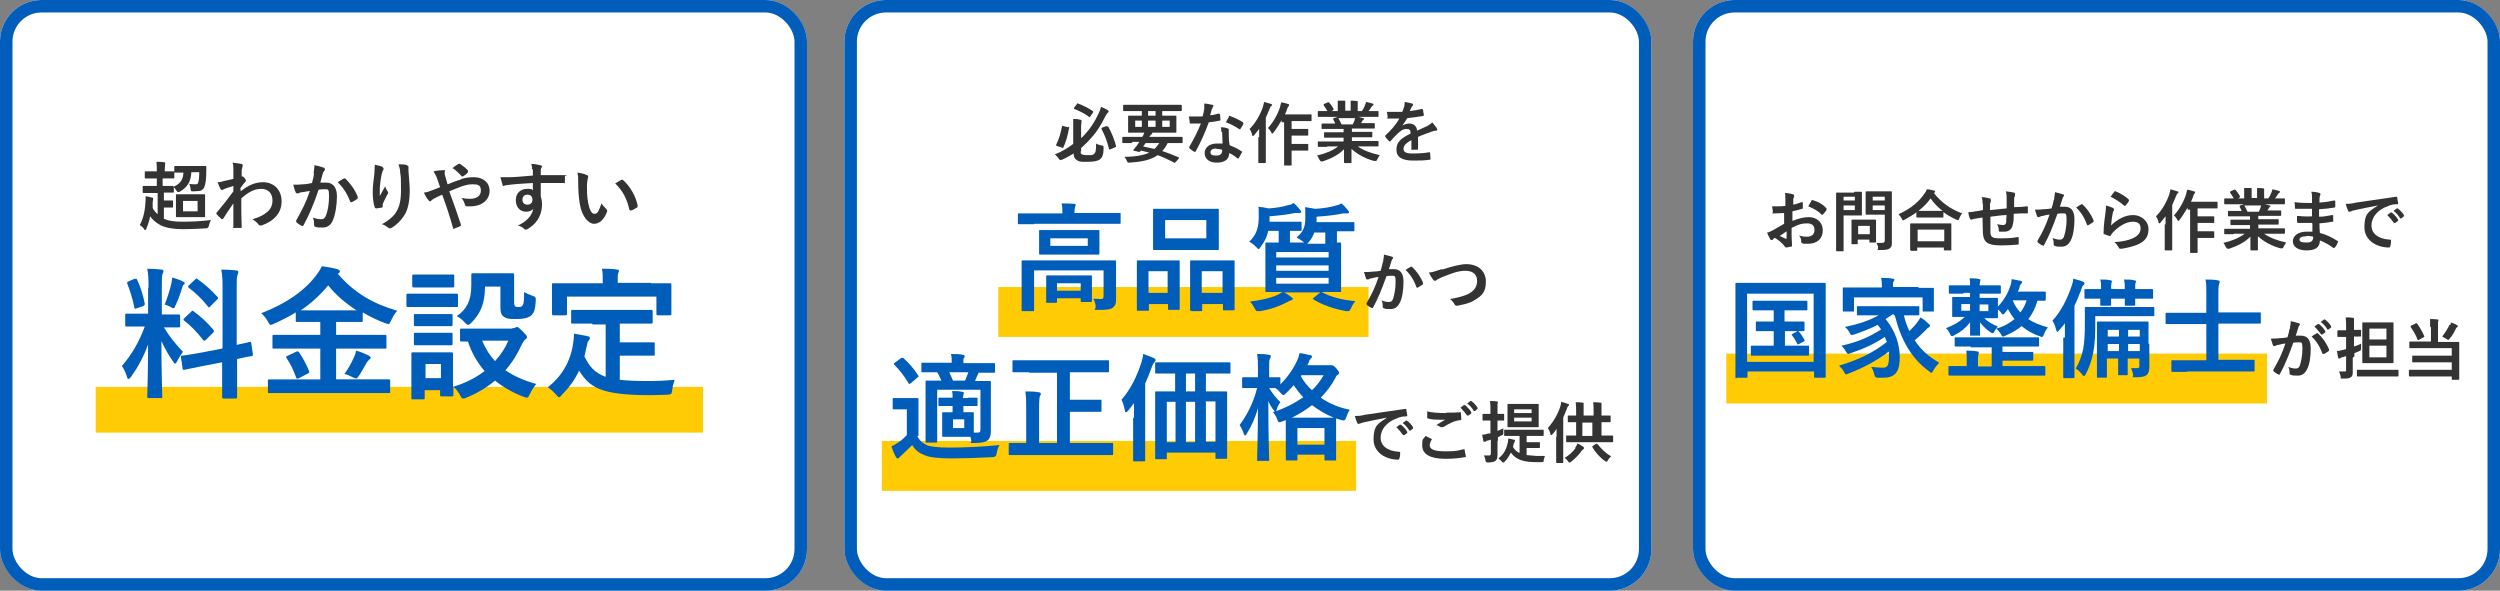
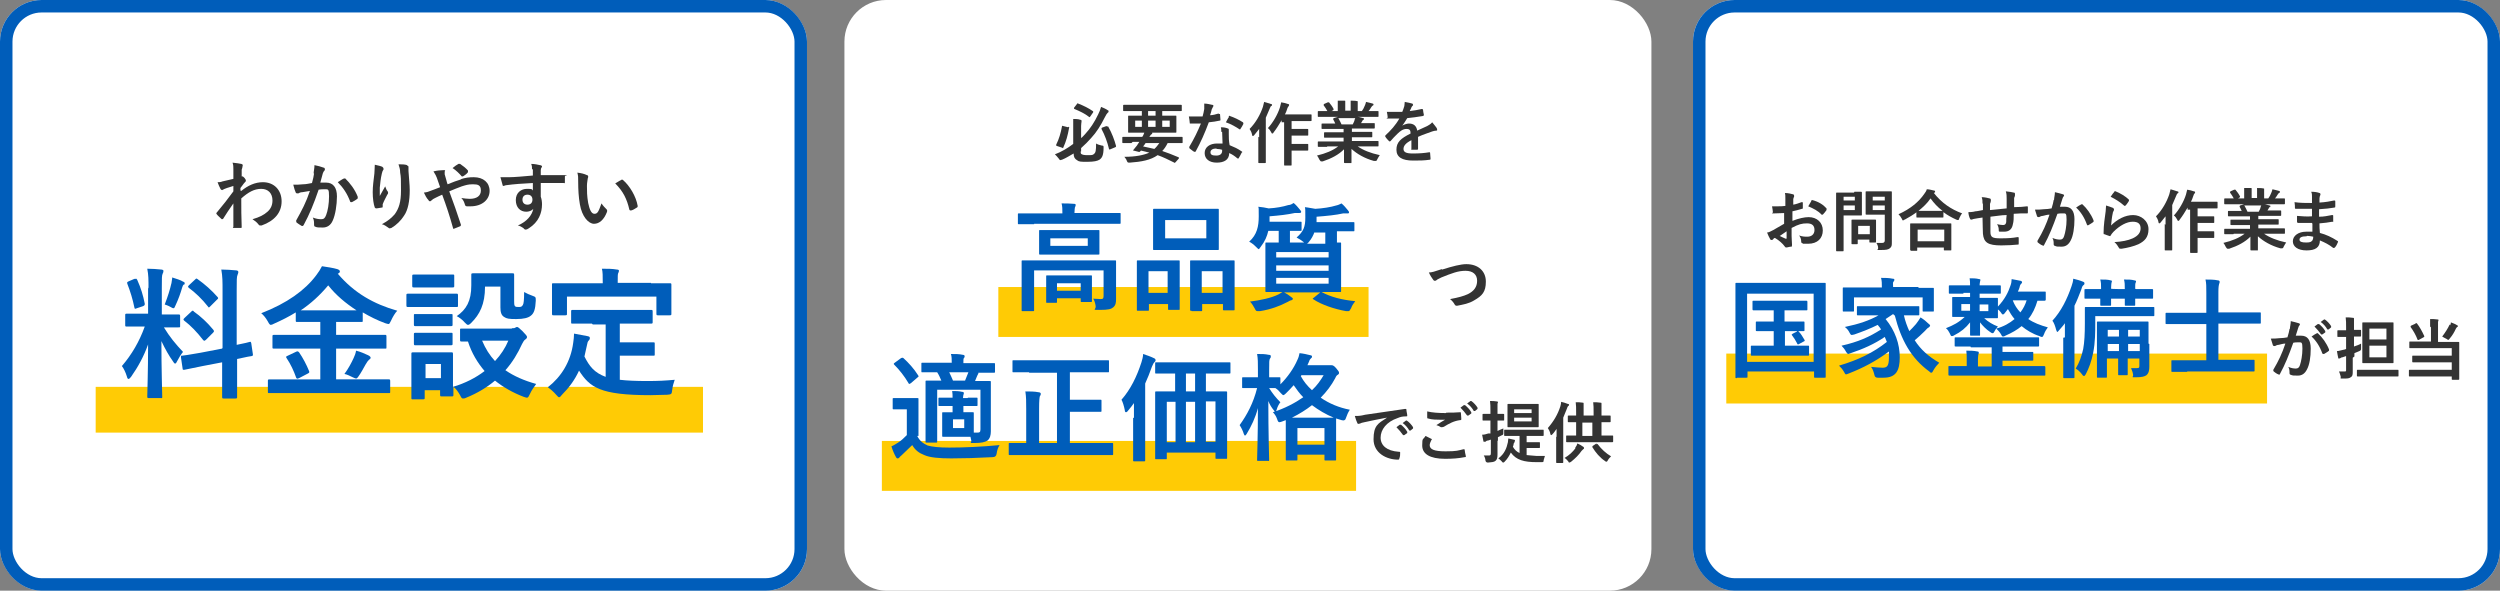
<svg xmlns="http://www.w3.org/2000/svg" id="_レイヤー_1" data-name="レイヤー_1" version="1.1" viewBox="0 0 601 142">
  <rect x="0" y="0" width="601" height="142" fill="#808080" stroke="none" />
  <defs>
    <style>
      .st0 {
        fill: #ffcb05;
      }

      .st1 {
        fill: #005dba;
      }

      .st2 {
        isolation: isolate;
      }

      .st3 {
        fill: none;
        stroke: #005dba;
        stroke-width: 3px;
      }

      .st4 {
        fill: #fff;
      }

      .st5 {
        fill: #333;
      }
    </style>
  </defs>
  <g id="_グループ_461" data-name="グループ_461">
    <g id="_長方形_322" data-name="長方形_322">
      <rect class="st4" y="0" width="194" height="142" rx="10" ry="10" />
      <rect class="st3" x="1.5" y="1.5" width="191" height="139" rx="8.5" ry="8.5" />
    </g>
    <g id="_グループ_361" data-name="グループ_361">
      <rect id="_長方形_163" data-name="長方形_163" class="st0" x="23" y="93" width="146" height="11" />
      <g id="_超わかりやすい_料金設定" data-name="超わかりやすい_料金設定" class="st2">
        <g class="st2">
-           <path class="st5" d="M39.1,42.9v1.8h.3c1.5,0,2,0,2.1,0,.2,0,.2,0,.2.2,1.6-.7,2.3-1.6,2.4-3.4-1.4,0-1.9,0-2,0-.2,0-.2,0-.2-.2v-1.2c0-.2,0-.2.2-.2s.6,0,2.1,0h3.1c1.5,0,2,0,2.1,0,.2,0,.2,0,.2.2,0,.3,0,.7,0,1,0,2-.2,3.3-.5,3.9-.2.5-.6.8-1.1.9-.4,0-.9.1-1.5.1s-.6,0-.7-.6c0-.4-.2-.9-.3-1.2.5.1,1,.1,1.4.1s.6,0,.7-.3c.2-.4.3-1.4.3-2.6h-1.9c-.1,2.2-.9,3.6-2.8,4.7-.2,0-.3.1-.4.1s-.2-.1-.4-.4c-.2-.3-.4-.6-.6-.8v1.1c0,.2,0,.2-.2.2s-.6,0-2.1,0h-.1v1.9h.8c.8,0,1.1,0,1.2,0,.2,0,.2,0,.2.2v1.3c0,.2,0,.2-.2.2s-.4,0-1.2,0h-.8v2.7c1.1.5,2.4.7,4.5.7s4.4-.1,6.8-.4c-.2.4-.4.9-.5,1.4q-.1.6-.7.6c-1.8.1-3.6.2-5.6.2s-4.1-.3-5.4-1c-1-.6-1.8-1.2-2.4-2.1-.2,1-.5,2-.9,2.9,0,.2-.2.4-.3.4s-.2,0-.3-.3c-.3-.4-.7-.7-1-.9.9-1.6,1.3-3.7,1.4-5.9,0-.3,0-.6,0-1,.5,0,1.1.2,1.5.3.2,0,.3,0,.3.2s0,.1,0,.3c0,0-.1.4-.1.7,0,.4,0,.9,0,1.3.3.6.7,1.1,1.2,1.5v-5.1h-1.3c-1.5,0-2,0-2.1,0s-.2,0-.2-.2v-1.3c0-.2,0-.2.2-.2s.6,0,2.1,0h1.1v-1.8h-.7c-1.4,0-1.9,0-2,0-.2,0-.2,0-.2-.2v-1.3c0-.2,0-.2.2-.2s.6,0,2,0h.7c0-1.2,0-1.6-.1-2.3.7,0,1.2,0,1.8.1.2,0,.3,0,.3.2s0,.2,0,.3c0,.2-.1.5-.1,1.5v.2h.2c1.4,0,1.8,0,1.9,0,.2,0,.2,0,.2.2v1.3c0,.2,0,.2-.2.2s-.5,0-1.9,0h-.2ZM47.1,46.7c1.4,0,1.9,0,2,0,.2,0,.2,0,.2.2s0,.5,0,1.5v2.1c0,1,0,1.4,0,1.5,0,.2,0,.2-.2.2s-.6,0-2,0h-2.6c-1.4,0-1.9,0-2,0-.2,0-.2,0-.2-.2s0-.5,0-1.5v-2.1c0-1,0-1.4,0-1.5,0-.2,0-.2.2-.2s.6,0,2,0h2.6ZM47.5,48.3h-3.5v2.5h3.5v-2.5Z" />
          <path class="st5" d="M58,45.9c1.6-1.3,3.3-2.1,5.2-2.1,2.7,0,4.5,1.9,4.5,4.6s-1.7,4.7-4.8,5.8c-.1,0-.2,0-.3,0-.2,0-.3,0-.5-.3-.4-.5-.8-.8-1.4-1.2,1.7-.5,2.7-1,3.6-1.8.8-.7,1.2-1.6,1.2-2.7,0-1.7-1-2.8-2.7-2.8s-3.1.8-4.8,2.3c0,2.3,0,4.5.1,6.9,0,.1,0,.2-.2.2-.2,0-1,0-1.6,0s-.2,0-.2-.3c0-1.8,0-3.7,0-5.6-.9,1.3-1.8,2.6-2.4,3.6,0,.1-.2.2-.3.2s-.1,0-.2-.1c-.4-.4-.8-.7-1.1-1.1,0,0-.1-.1-.1-.2s0-.1.1-.2c1.6-1.9,2.6-3.2,4-5.1,0-.5,0-.9,0-1.3-.5.2-1.4.4-2.1.7-.3.1-.5.3-.6.3s-.3-.1-.4-.3c-.2-.4-.5-1-.7-1.6.4,0,.7,0,1.2-.2.5-.1,1.2-.3,2.6-.6,0-.8,0-1.6,0-2.3s0-1-.2-1.6c1,.1,1.6.2,2.1.3.4.1.4.3.3.6,0,.2-.1.5-.2.8,0,.4,0,.8,0,1.6,0,0,0,0,.1,0,0,0,0,0,.1,0,.1,0,.3.2.5.4.2.3.3.4.3.6s0,.2-.3.5c-.3.3-.5.7-1,1.3v.6Z" />
          <path class="st5" d="M75.4,41.7c0-.5.2-1.2.2-2,.9.2,1.4.3,2.2.6.2,0,.3.2.3.4s0,.2-.1.3c-.2.2-.3.4-.4.7-.2.7-.4,1.4-.6,2.2.5,0,1,0,1.4,0,1.7,0,2.6,1.2,2.6,3.3s-.4,4.5-1,5.8c-.5,1.2-1.4,1.7-2.4,1.7s-1.4,0-1.8-.2c-.2,0-.3-.2-.3-.5,0-.6,0-1.1-.3-1.7.8.3,1.4.4,2,.4s.9-.2,1.2-1c.4-1,.7-2.7.7-4.5s-.2-1.7-1-1.7-1,0-1.5.1c-1.2,3.5-2.2,5.9-3.6,8.5-.1.2-.3.3-.5.2-.3-.2-1-.6-1.2-.8,0,0-.1-.2-.1-.3s0-.1,0-.2c1.4-2.5,2.4-4.4,3.3-7.1-.7.1-1.3.2-1.8.3-.5,0-.8.2-1,.3-.3,0-.5,0-.6-.2-.2-.4-.4-1.1-.6-1.9.8,0,1.6,0,2.4-.1.8,0,1.4-.2,2.1-.3.3-1,.4-1.7.5-2.3ZM82.7,42.9c.1,0,.2,0,.3,0,1.2,1.2,2.3,2.6,3,4.4,0,.2,0,.3,0,.4-.3.3-1,.7-1.4.9-.2,0-.4,0-.4-.1-.7-1.9-1.7-3.4-3-4.7.5-.3,1-.7,1.5-.9Z" />
          <path class="st5" d="M91.9,40.2c.2,0,.3.2.3.4s0,.2-.1.3c-.1.1-.2.4-.3.8-.3,1.2-.4,2.5-.5,3.4,0,.6,0,1.3,0,2,.4-.7.8-1.4,1.3-2.3.2.5.3.9.6,1.2,0,.1.1.2.1.3,0,.1,0,.3-.2.5-.4.8-.8,1.5-1.1,2.3,0,.2,0,.3,0,.5,0,.2,0,.3-.2.3-.2,0-1,.2-1.4.2-.1,0-.2-.1-.3-.2-.3-.8-.5-2.2-.5-3.7s.2-2.7.4-4.5c0-.6.1-1.2.1-2.1.8.2,1.5.3,2,.6ZM97.8,39.8c.4,0,.4.2.4.5,0,.3,0,.6,0,.8.1,1.7.3,3.3.3,4.6,0,2.6-.4,4.8-1.4,6.2-.7,1.1-1.8,2.2-3,2.9-.1,0-.3.1-.4.1s-.2,0-.4-.2c-.4-.3-1-.7-1.5-.8,1.5-.8,2.3-1.5,3.1-2.4,1-1.4,1.5-2.9,1.5-5.7s0-3.2-.2-4.3c0-.9-.2-1.3-.4-2,.8,0,1.5,0,2.1.2Z" />
          <path class="st5" d="M110.7,43.1c1.2-.4,2.1-.5,3.2-.5,2.3,0,3.8,1.3,3.8,3.3s-1.7,3.7-4.6,3.7-.6,0-.8,0c-.3,0-.4-.1-.5-.3-.2-.7-.4-1.2-.9-1.7.8.1,1.3.2,2,.2,1.7,0,2.7-.7,2.7-2s-.7-1.5-1.9-1.5-1.7.2-2.7.5c-1,.4-1.9.7-3,1.2,1,2.7,1.9,5.2,2.8,8,0,.2,0,.3-.2.4-.5.2-1,.4-1.5.6-.1,0-.2,0-.2-.2-.8-2.9-1.6-5.3-2.6-8-.7.3-1.3.6-1.7.8s-.6.3-.9.6c-.1.1-.3.2-.3.2s-.3,0-.4-.3c-.5-.5-.8-1.2-1.1-1.8.8-.1,1.1-.2,1.8-.5.4-.1,1-.4,2.1-.8-.2-.6-.5-1.4-.8-2.3-.1-.3-.4-.9-.8-1.5.8-.2,1.7-.3,2.4-.3s.3.1.3.4,0,.4,0,.6c.1.4.2.7.4,1.4.1.5.2.7.3,1,1.2-.5,2.3-.9,3.3-1.2ZM110.2,39.4c0,0,.1,0,.2,0s.1,0,.2,0c.6.4,1.4,1,1.9,1.6,0,0,0,.1,0,.2s0,.1,0,.2c-.3.4-.7.7-1.2,1,0,0-.1,0-.2,0s0,0-.1,0c-.6-.7-1.3-1.4-2.2-2,.5-.4,1-.8,1.4-1Z" />
          <path class="st5" d="M127.9,40.7c0-.5,0-.8-.2-1.3.8,0,1.7.2,2.1.3.3,0,.5.2.5.3s0,.2-.2.4c0,.1-.1.3-.1.5,0,.2,0,.5,0,1.2,1.9,0,3.8,0,5.5,0s.3,0,.3.3c0,.5,0,.9,0,1.4,0,.2,0,.3-.3.2-1.9,0-3.6,0-5.5,0,0,1.1,0,2.3,0,3.3.2.5.3,1.2.3,1.8,0,2.1-.8,4.3-3.2,5.8-.3.2-.5.3-.7.3s-.4-.1-.5-.3c-.4-.3-.9-.6-1.4-.7,2.1-.9,3.4-2.4,3.7-4-.4.5-1.1.7-1.7.7-1.4,0-2.5-1-2.5-2.8s1.3-2.7,2.7-2.7,1.1.1,1.4.4c0-.6,0-1.2,0-1.8-2.3.1-4.8.3-6.2.5-.4,0-.7.2-.8.2s-.3,0-.3-.3c-.1-.4-.3-1.1-.5-1.8.7,0,1.2,0,2.2,0,1.1,0,3.4-.2,5.6-.4,0-.6,0-1,0-1.5ZM125.6,48c0,.8.5,1.2,1.2,1.2s1.2-.4,1.2-1.2-.5-1.2-1.2-1.2-1.2.4-1.2,1.2Z" />
          <path class="st5" d="M141.1,42.1c.2,0,.3.2.3.3s0,.3-.1.5c0,.2-.2,1-.2,1.8,0,1.2,0,2.4.3,4.1.3,1.4.7,2.6,1.5,2.6s1-.6,1.7-2.5c.4.6.8,1,1.2,1.4.2.2.2.4.1.7-.7,1.8-1.8,2.8-3.1,2.8s-2.9-1.7-3.4-4.7c-.3-1.7-.4-3.6-.4-5.2s0-1.5-.2-2.4c.9.1,1.7.3,2.3.6ZM149.4,43.2c0,0,.1,0,.2,0s.1,0,.2.1c1.6,1.4,3.1,3.9,3.5,6.2,0,.2,0,.3-.2.4-.5.3-.9.6-1.4.7-.2,0-.3,0-.4-.2-.6-2.6-1.5-4.4-3.4-6.3.7-.4,1.1-.7,1.4-.8Z" />
        </g>
        <g class="st2">
          <path class="st1" d="M35.7,69.4c0-2.2,0-3.3-.3-4.8,1.3,0,2.3.1,3.4.2.3,0,.5.2.5.3,0,.3-.1.5-.2.7-.2.4-.2,1.1-.2,3.4v6.4h.3c2.6,0,3.5,0,3.7,0,.3,0,.4,0,.4.4v2.4c0,.3,0,.3-.4.3s-1,0-3.5,0c1.4,2.3,2.8,4,4.6,5.9-.5.6-1,1.4-1.4,2.2-.2.4-.3.6-.5.6s-.3-.2-.5-.5c-1-1.4-1.9-3-2.8-4.9,0,6.7.2,12.8.2,13.3s0,.4-.4.4h-2.8c-.3,0-.4,0-.4-.4,0-.5.2-6.1.2-12.5-1,2.8-2.4,5.4-4.1,7.8-.3.3-.4.5-.6.5s-.3-.2-.4-.6c-.3-1-.8-2-1.2-2.5,2.4-2.8,4.2-5.9,5.5-9.5h-.6c-2.7,0-3.5,0-3.7,0-.3,0-.4,0-.4-.3v-2.4c0-.3,0-.4.4-.4s1.1,0,3.7,0h1.4v-6.3ZM32.4,67.1c.4-.2.4-.1.6.2.9,2,1.4,3.7,1.8,5.7,0,.3,0,.4-.4.6l-1.5.5c-.5.2-.5.2-.6-.2-.4-2-1-3.9-1.7-5.7-.1-.4,0-.4.4-.6l1.4-.6ZM41.2,68.2c0-.3.2-1,.2-1.5.9.3,2,.6,2.6,1,.3.1.4.2.4.4s0,.3-.2.3c-.2.1-.3.4-.4.7-.4,1.4-.9,2.8-1.6,4.3-.2.5-.3.7-.5.7s-.3-.1-.7-.3c-.5-.3-1.1-.5-1.4-.6.7-1.8,1.3-3.7,1.6-5.1ZM53.5,83.6v-13.6c0-2.4,0-3.5-.3-5.2,1.3,0,2.4.1,3.6.2.3,0,.5.2.5.4s-.1.4-.2.7c-.2.4-.2,1.3-.2,3.8v13c2-.4,2.8-.6,3.1-.7s.3,0,.4.3l.4,2.7c0,.3,0,.3-.3.4-.2,0-1.2.2-3.5.7v3.2c0,3.8,0,5.7,0,5.9,0,.3,0,.4-.4.4h-2.8c-.3,0-.4,0-.4-.4s0-2.1,0-5.8v-2.5l-4.7.9c-3,.6-4,.8-4.4.9-.3,0-.4,0-.4-.3l-.4-2.7c0-.4,0-.4.3-.4.3,0,1.5-.2,4.4-.7l5.2-1ZM46,74.9c.2-.2.2-.2.3-.2.1,0,.2,0,.3.2,1.6,1.1,3.3,2.7,4.7,4.4.2.3.2.4-.1.7l-1.7,1.7c-.4.3-.4.3-.7,0-1.4-1.8-2.9-3.4-4.5-4.6-.1-.1-.2-.2-.2-.3,0-.1.1-.2.3-.4l1.6-1.5ZM46.9,67.2c.3-.3.3-.3.6-.1,1.7,1.2,3.4,2.7,4.8,4.3.2.2.2.4-.1.6l-1.6,1.6c-.4.4-.4.4-.6.1-1.4-1.8-3.1-3.4-4.6-4.5-.2-.2-.3-.3,0-.6l1.5-1.4Z" />
          <path class="st1" d="M69.2,94.5c-3.1,0-4.1,0-4.4,0-.4,0-.4,0-.4-.3v-2.6c0-.3,0-.4.4-.4s1.3,0,4.4,0h7.8v-7.4h-6.5c-3.2,0-4.4,0-4.6,0-.4,0-.4,0-.4-.4v-2.5c0-.3,0-.4.4-.4s1.3,0,4.6,0h6.5v-3.1h-1.3c-3,0-4,0-4.2,0-.3,0-.4,0-.4-.3v-2c-1.6,1-3.4,1.9-5.2,2.7-.4.2-.6.3-.8.3s-.4-.2-.7-.8c-.5-.9-1.1-1.6-1.6-2,6.2-2.4,10.5-5.5,13.2-9.1.6-.8,1-1.4,1.4-2.2,1.3.2,2.7.4,3.7.7.3.1.6.3.6.5s0,.3-.3.5c0,0-.1.1-.2.1,4,4.7,8.7,7.3,14.3,8.9-.5.5-1.1,1.5-1.5,2.4-.3.6-.4.8-.6.8s-.4-.1-.8-.2c-1.9-.7-3.7-1.6-5.4-2.6v2c0,.3,0,.3-.4.3s-1.3,0-4.2,0h-1.8v3.1h7.1c3.2,0,4.4,0,4.6,0,.3,0,.4,0,.4.4v2.5c0,.5,0,.4-.4.4s-1.3,0-4.6,0h-7.1v7.4h8.2c3.1,0,4.2,0,4.4,0,.3,0,.4,0,.4.4v2.6c0,.3,0,.3-.4.3s-1.3,0-4.4,0h-19.6ZM71.1,84.6c.4-.2.5-.2.8.1.9,1.3,1.8,3,2.4,4.5.1.3.1.4-.3.6l-2.1,1.1c-.5.2-.5.2-.7-.1-.6-1.7-1.3-3.2-2.3-4.7-.2-.3-.2-.4.3-.6l1.9-.9ZM82.4,74.6c1.6,0,2.7,0,3.3,0-2.6-1.7-4.9-3.6-6.8-6-2,2.4-4.2,4.4-6.6,6,.6,0,1.7,0,3.3,0h6.8ZM85,86.1c.3-.6.5-1.2.6-1.8,1.2.3,2,.7,2.9,1.1.4.2.6.4.6.6s-.2.4-.4.5c-.2.2-.4.4-.8,1.1-.5.9-1.2,2.2-1.8,3-.2.3-.4.4-.5.4s-.4-.1-.8-.3c-.6-.3-1.4-.7-2-.8.9-1.2,1.7-2.7,2.2-3.8Z" />
          <path class="st1" d="M106.1,70.6c2.6,0,3.4,0,3.6,0,.3,0,.4,0,.4.4v2.4c0,.4,0,.4-.4.4s-1.1,0-3.6,0h-4.4c-2.6,0-3.4,0-3.6,0-.3,0-.4,0-.4-.4v-2.4c0-.3,0-.4.4-.4s1,0,3.6,0h4.4ZM123.1,78.9c.4,0,.6,0,.7-.1.1,0,.3-.2.5-.2s.6.3,1.3,1c.8.8,1.1,1.2,1.1,1.4s-.1.4-.4.6-.5.5-.8,1.1c-1,2.2-2.3,4.4-4,6.3,2,1.4,4.5,2.5,7.4,3.3-.5.7-1.1,1.5-1.5,2.4-.3.6-.4.9-.7.9s-.4-.1-.8-.2c-2.6-1-4.9-2.3-6.9-3.9-1.9,1.6-4.2,3-6.9,4.1-.4.2-.6.2-.8.2-.3,0-.4-.2-.7-.8-.4-.7-.9-1.5-1.6-2,0,1.4,0,1.8,0,1.9,0,.3,0,.4-.4.4h-2.4c-.3,0-.4,0-.4-.4v-1.1h-3.7v1.8c0,.3,0,.4-.4.4h-2.4c-.4,0-.4,0-.4-.4s0-1,0-5.1v-2.2c0-2.1,0-3,0-3.2,0-.3,0-.4.4-.4s.9,0,3.1,0h3c2.2,0,2.9,0,3.1,0,.3,0,.4,0,.4.4s0,1,0,2.6v5.3c3-.9,5.5-2.2,7.6-3.8-1.7-2-3.1-4.3-4-7.1-1,0-1.4,0-1.5,0-.3,0-.4,0-.4-.4v-2.4c0-.3,0-.3.4-.3s1.2,0,4.1,0h7.9ZM105.7,66c2.2,0,2.9,0,3.1,0,.4,0,.4,0,.4.4v2.3c0,.3,0,.4-.4.4s-.9,0-3.1,0h-3.1c-2.2,0-2.9,0-3.1,0-.3,0-.4,0-.4-.4v-2.3c0-.3,0-.4.4-.4s.9,0,3.1,0h3.1ZM105.5,75.5c2.1,0,2.7,0,2.9,0,.4,0,.4,0,.4.3v2.2c0,.3,0,.4-.4.4s-.8,0-2.9,0h-2.7c-2.1,0-2.7,0-2.9,0-.3,0-.4,0-.4-.4v-2.2c0-.3,0-.3.4-.3s.8,0,2.9,0h2.7ZM105.5,80c2.1,0,2.7,0,2.9,0,.4,0,.4,0,.4.4v2.2c0,.3,0,.4-.4.4s-.8,0-2.9,0h-2.7c-2.1,0-2.7,0-2.9,0-.3,0-.4,0-.4-.4v-2.2c0-.3,0-.4.4-.4s.8,0,2.9,0h2.7ZM102.3,87.5v3.4h3.7v-3.4h-3.7ZM116.6,68.9c0,4.3-1.3,6.7-3.3,8.7-.4.4-.6.5-.8.5s-.4-.2-.8-.6c-.5-.6-1.3-1.2-1.9-1.5,2.3-1.6,3.5-3.6,3.5-7.4s0-2.3,0-2.5c0-.3,0-.4.4-.4s.8,0,3,0h3.4c2.2,0,2.9,0,3.1,0,.3,0,.4,0,.4.4s0,1,0,2.8v3.5c0,.5,0,1,.2,1.2s.4.2,1,.2.7-.2.9-.5c.2-.3.3-1.2.3-3.1.5.3,1.4.7,2,.9.8.3.8.3.8,1.2-.1,2-.4,3-1.2,3.6-.6.5-1.7.8-3.5.8s-2.3-.1-2.9-.5c-.7-.4-.9-1.2-.9-2.3v-5h-3.5ZM115.9,81.9c.8,1.9,1.8,3.5,3.1,4.9,1.4-1.5,2.5-3.2,3.2-4.9h-6.3Z" />
          <path class="st1" d="M142.3,77.8c-3.3,0-4.4,0-4.6,0-.4,0-.4,0-.4-.4v-2.5c0-.3,0-.4.4-.4s1.3,0,4.6,0h9.6c3.3,0,4.4,0,4.6,0,.3,0,.4,0,.4.4v2.5c0,.3,0,.4-.4.4s-1.3,0-4.6,0h-2.9v4.5h4.1c2.8,0,3.7,0,3.9,0,.4,0,.4,0,.4.4v2.5c0,.3,0,.3-.4.3s-1.1,0-3.9,0h-4.1v5.8c1.7.2,3.9.3,6.6.3s4.4-.1,6.6-.3c-.3.8-.5,1.6-.6,2.4-.1,1.1-.2,1.1-1.2,1.2-1.3,0-2.7.1-4,.1-12.2,0-14.6-1.9-17.2-5.9-1,2.2-2.4,4.1-4.1,5.8-.3.4-.5.6-.7.6s-.3-.2-.7-.6c-.6-.7-1.3-1.3-2-1.8,3.2-2.5,5.5-6.1,6.1-10.7.1-.8.2-1.4.2-2.2,1.1.2,2.2.4,3.2.6.5.1.6.2.6.5s-.2.5-.3.6c-.2.2-.3.5-.4,1.1-.2,1-.4,1.8-.6,2.7,1.2,2.4,2.4,3.9,5.1,4.9v-12.6h-3.1ZM156.5,68.1c3.2,0,4.3,0,4.5,0,.3,0,.4,0,.4.3s0,.8,0,1.8v1.5c0,3,0,3.5,0,3.7,0,.3,0,.4-.4.4h-2.8c-.3,0-.4,0-.4-.4v-4.1h-21.5v4.1c0,.3,0,.4-.4.4h-2.8c-.3,0-.4,0-.4-.4s0-.7,0-3.7v-1.2c0-1.3,0-1.8,0-2.1s0-.3.4-.3,1.3,0,4.5,0h7.3v-.3c0-1.5,0-2.4-.2-3.2,1.3,0,2.5,0,3.6.2.3,0,.5.1.5.3s-.1.4-.2.6c-.1.3-.1.7-.1,2v.3h8Z" />
        </g>
      </g>
    </g>
    <g id="_長方形_328" data-name="長方形_328">
      <rect class="st4" x="203" y="0" width="194" height="142" rx="10" ry="10" />
-       <rect class="st3" x="204.5" y="1.5" width="191" height="139" rx="8.5" ry="8.5" />
    </g>
    <g id="_長方形_329" data-name="長方形_329">
      <rect class="st4" x="407" y="0" width="194" height="142" rx="10" ry="10" />
      <rect class="st3" x="408.5" y="1.5" width="191" height="139" rx="8.5" ry="8.5" />
    </g>
    <g id="_グループ_366" data-name="グループ_366">
      <rect id="_長方形_166" data-name="長方形_166" class="st0" x="415" y="85" width="130" height="12" />
      <g id="_お問合せから作業まで_国家整備士が担当" data-name="お問合せから作業まで_国家整備士が担当" class="st2">
        <g class="st2">
          <path class="st5" d="M429.3,51.2c-.8,0-1.6.1-2.7.1s-.4,0-.4-.3c0-.3-.1-.8-.2-1.4.4,0,.8,0,1.2,0,.7,0,1.4,0,2-.1,0-.5,0-1.1,0-1.8s0-.9-.1-1.3c.8,0,1.5.2,1.9.3.2,0,.3.2.3.3s0,.1,0,.3c-.1.2-.2.4-.2.6,0,.4,0,.8,0,1.3.7-.1,1.4-.4,2-.6.1,0,.3,0,.3.1,0,.4,0,.8,0,1.2s0,.2-.2.3c-1.1.3-1.3.4-2.3.6,0,.8,0,1.6,0,2.3,1.5-.6,2.9-.9,3.9-.9,2,0,3.4,1.3,3.4,3.2s-1.3,3.2-3.5,3.2-1,0-1.3-.1c-.3,0-.4-.2-.4-.5,0-.4-.1-.9-.5-1.4.8.3,1.4.3,2,.3.9,0,1.7-.5,1.7-1.6s-.6-1.6-1.8-1.6-2,.2-3.7,1.1c0,.7,0,1.2,0,1.9,0,.7.1,1.7.1,2.1s0,.5-.2.5c-.4,0-.9.2-1.2.2-.2,0-.2-.1-.4-.3-.4-.6-1.3-1.4-2.3-2-.2,0-.4.2-.5.4,0,0-.2.1-.3.1-.1,0-.3,0-.4-.3-.2-.3-.5-1-.7-1.5.4,0,.9-.3,1.5-.6.7-.4,1.4-.8,2.6-1.5v-2.7ZM427.8,56.7c.4.2,1,.5,1.5.7.1,0,.2,0,.2-.1,0-.4,0-1.2,0-1.7-.4.3-1,.7-1.6,1.1ZM435.4,48.3c.1-.2.2-.2.3-.2,1.5.4,2.6,1.1,3.4,2,0,0,0,.1,0,.2s0,0,0,.2c-.2.3-.6.8-.9,1.1,0,0-.3,0-.3,0-.8-.9-2-1.5-3.2-2,.2-.4.5-.8.7-1.2Z" />
          <path class="st5" d="M445.8,46.1c1,0,1.5,0,1.6,0,.1,0,.2,0,.2.2s0,.6,0,1.6v2.1c0,1,0,1.5,0,1.6,0,.2,0,.2-.2.2s-.6,0-1.6,0h-2.6v5c0,2.2,0,3.3,0,3.4,0,.2,0,.2-.2.2h-1.4c-.2,0-.2,0-.2-.2s0-1.2,0-3.4v-6.9c0-2.2,0-3.3,0-3.4,0-.2,0-.2.2-.2s.7,0,1.9,0h2.2ZM443.2,47.3v.9h2.7v-.9h-2.7ZM445.9,49.4h-2.7v1.1h2.7v-1.1ZM445.3,58.7c-.2,0-.2,0-.2-.2s0-.5,0-2.6v-1.2c0-1.2,0-1.6,0-1.7,0-.2,0-.2.2-.2s.5,0,1.7,0h2.1c1.2,0,1.6,0,1.7,0,.2,0,.2,0,.2.2s0,.5,0,1.4v1.2c0,2,0,2.4,0,2.5,0,.2,0,.2-.2.2h-1.2c-.2,0-.2,0-.2-.2v-.5h-2.8v.9c0,.2,0,.2-.2.2h-1.2ZM446.7,56.3h2.8v-2h-2.8v2ZM454.8,55c0,1.1,0,2.4,0,3.2s0,1.1-.5,1.5c-.4.3-.8.4-2.2.4s-.5,0-.6-.5c0-.5-.2-.8-.4-1.2.5,0,.9,0,1.3,0s.7-.1.7-.6v-6.2h-2.6c-1.2,0-1.7,0-1.8,0-.2,0-.2,0-.2-.2s0-.5,0-1.4v-2.3c0-1,0-1.3,0-1.5,0-.2,0-.2.2-.2s.5,0,1.8,0h2.3c1.2,0,1.7,0,1.8,0,.2,0,.2,0,.2.2s0,.8,0,2.1v6.6ZM450.2,47.3v.9h2.9v-.9h-2.9ZM453.1,50.5v-1.1h-2.9v1.1h2.9Z" />
          <path class="st5" d="M460.9,50.9c-.9.7-1.9,1.3-3,1.9-.2,0-.3.2-.4.2s-.2-.1-.3-.4c-.2-.4-.5-.8-.8-1.1,2.9-1.3,4.9-3,6.2-4.9.3-.4.5-.7.6-1.1.6,0,1.2.2,1.7.3.2,0,.3.1.3.3s0,.2-.2.2c0,0,0,0-.1.1,1.9,2.4,4.1,3.9,6.8,4.9-.3.3-.5.8-.7,1.2,0,.3-.2.4-.3.4s-.2,0-.4-.1c-1.1-.5-2.2-1.1-3.1-1.8v1.1c0,.2,0,.2-.2.2s-.5,0-1.8,0h-2.5c-1.3,0-1.7,0-1.8,0-.2,0-.2,0-.2-.2v-1.2ZM459.4,60.2c-.2,0-.2,0-.2-.2s0-.5,0-2.8v-1.4c0-1.4,0-1.8,0-1.9,0-.2,0-.2.2-.2s.7,0,2.2,0h5.1c1.5,0,2.1,0,2.2,0,.2,0,.2,0,.2.2s0,.6,0,1.7v1.6c0,2.3,0,2.7,0,2.8,0,.2,0,.2-.2.2h-1.4c-.2,0-.2,0-.2-.2v-.5h-6.4v.6c0,.2,0,.2-.2.2h-1.4ZM461,58h6.4v-2.8h-6.4v2.8ZM465.4,50.7c.9,0,1.4,0,1.6,0-1.2-.9-2.1-1.9-2.9-3-.8,1.2-1.8,2.1-2.9,3,.2,0,.6,0,1.7,0h2.5Z" />
          <path class="st5" d="M476.6,49.1c0-.8,0-1.1-.2-1.7.8,0,1.5.2,1.9.3.2,0,.3.2.3.3s0,.2,0,.3c0,.2-.1.4-.2.7,0,.4,0,1,0,1.5,1.1-.1,2.8-.3,4-.4,0-.8,0-1.7,0-2.3s0-1.2-.2-1.8c1,.1,1.5.2,1.9.3.2,0,.3.1.3.3s0,.3,0,.3c0,.3-.1.4-.2.7,0,.9,0,1.5,0,2.2,1.3,0,2.3-.1,3.1-.2.1,0,.2,0,.2.2,0,.4,0,.9,0,1.3,0,.2,0,.2-.2.2-1.1,0-2.1,0-3.2.1,0,1.1,0,1.8-.2,2.5-.2,1.2-.9,1.8-2.1,1.8s-.7,0-1,0c-.3,0-.3-.1-.3-.4,0-.5-.1-.9-.4-1.4.5.1,1,.2,1.4.2s.7-.1.8-.7c0-.5,0-1.1.1-1.7-1.3,0-2.7.3-3.9.4,0,1.7,0,2.7,0,3.6,0,1.3.4,1.6,2.4,1.6s3-.1,4.1-.3c.2,0,.3,0,.3.2,0,.3,0,1,0,1.3s0,.3-.2.3c-.7.1-2.7.2-4,.2-3.2,0-4.2-.7-4.4-2.8,0-.9-.1-2.2-.1-3.9-.8.1-1.3.2-1.9.3-.2,0-.4.1-.7.2-.2,0-.3,0-.4-.2-.2-.4-.4-1.1-.4-1.6.3,0,1,0,1.7-.2.4,0,1.2-.2,1.8-.3v-1.7Z" />
          <path class="st5" d="M493.8,48c0-.5.2-1.1.2-1.8.8.2,1.3.3,1.9.5.2,0,.3.2.3.3s0,.2-.1.2c-.2.2-.2.4-.3.6-.2.7-.4,1.2-.6,1.9.4,0,.9,0,1.2,0,1.5,0,2.3,1,2.3,3s-.3,4-.9,5.1c-.5,1-1.2,1.5-2.2,1.5s-1.2,0-1.6-.2c-.2,0-.3-.2-.3-.4,0-.5,0-1-.3-1.5.7.3,1.3.4,1.8.4s.8-.2,1-.8c.3-.9.6-2.4.6-4s-.2-1.5-.9-1.5-.9,0-1.3.1c-1.1,3.1-2,5.3-3.2,7.5,0,.2-.2.2-.4.1-.3-.1-.9-.5-1.1-.7,0,0-.1-.1-.1-.2s0-.1,0-.2c1.3-2.2,2.1-3.9,2.9-6.3-.6,0-1.1.2-1.6.3-.4,0-.7.2-.9.3-.2,0-.4,0-.5-.2-.1-.4-.3-.9-.5-1.6.7,0,1.4,0,2.1-.1.7,0,1.3-.1,1.9-.2.3-.9.4-1.5.5-2ZM500.3,49.1c.1,0,.2,0,.3,0,1.1,1,2.1,2.4,2.7,3.9,0,.1,0,.2,0,.3-.3.3-.9.6-1.2.8s-.3,0-.4-.1c-.6-1.7-1.5-3.1-2.6-4.1.4-.3.9-.6,1.3-.8Z" />
          <path class="st5" d="M507.9,50c.2,0,.3.2.3.3s0,.2,0,.2c-.1.3-.3.5-.3.8-.2.8-.3,2-.4,2.9,1.5-1.5,3.4-2.5,5.3-2.5s3.7,1.4,3.7,3.4-1,2.9-2.4,3.6c-1.1.5-2.7.9-4.1,1.1-.4,0-.5,0-.6-.2-.3-.5-.6-1-1.1-1.4,1.8-.1,3.3-.4,4.4-.9,1.3-.6,1.9-1.4,1.9-2.4s-.5-1.6-1.9-1.6-3.1.9-4.6,2.4c-.3.3-.5.6-.7.9,0,.2-.2.2-.4.1-.4-.1-.8-.3-1.1-.4-.2,0-.2,0-.2-.3,0-1.9.3-3.7.5-5.2,0-.5.1-.9.1-1.4.6.2,1.3.4,1.7.6ZM508.3,46c0,0,.2-.1.3,0,1.2.5,2.2,1.1,3.1,1.9,0,0,.1.1.1.2s0,.1,0,.2c-.2.3-.5.8-.8,1.1,0,0-.1.1-.2.1s-.1,0-.2-.1c-.9-.8-2-1.5-3.2-2.1.4-.6.7-1,.9-1.2Z" />
          <path class="st5" d="M520.6,54c0-.6,0-1.3,0-2-.4.5-.8,1-1.2,1.5-.1.1-.2.2-.3.2,0,0-.2,0-.2-.3-.1-.6-.4-1.1-.6-1.4,1.5-1.5,2.6-3.5,3.2-5.3.1-.4.2-.8.3-1.2.6.2,1.1.3,1.6.5.2,0,.3.1.3.2s0,.2-.2.3c-.1,0-.2.2-.4.7-.3.7-.6,1.4-.9,2.1v8.3c0,1.6,0,2.4,0,2.4,0,.2,0,.2-.2.2h-1.4c-.2,0-.2,0-.2-.2s0-.9,0-2.4v-3.7ZM525.9,49.9c-.6,1-1.2,2-1.9,2.9-.1.2-.2.3-.3.3s-.2,0-.3-.3c-.2-.4-.5-.8-.8-1,1.3-1.4,2.4-3.4,2.9-5,.1-.4.2-.8.3-1.2.6.1,1.1.2,1.6.4.2,0,.3.1.3.2s0,.2-.1.3c-.1,0-.3.4-.4.8-.1.4-.3.8-.5,1.2h4.2c1.4,0,1.9,0,2,0,.2,0,.2,0,.2.2v1.2c0,.2,0,.2-.2.2s-.6,0-2,0h-2.6v1.9h2c1.3,0,1.7,0,1.8,0,.2,0,.2,0,.2.2v1.2c0,.2,0,.2-.2.2s-.5,0-1.8,0h-2v2h2c1.3,0,1.7,0,1.8,0,.2,0,.2,0,.2.2v1.2c0,.2,0,.2-.2.2s-.5,0-1.8,0h-2v.9c0,1.6,0,2.4,0,2.5,0,.2,0,.2-.2.2h-1.4c-.2,0-.2,0-.2-.2s0-.9,0-2.5v-7.7h-.6Z" />
          <path class="st5" d="M536.9,56.3c-1.4,0-1.9,0-2,0-.2,0-.2,0-.2-.2v-.9c0-.2,0-.2.2-.2s.6,0,2,0h4v-.9h-2.3c-1.6,0-2.1,0-2.2,0-.2,0-.2,0-.2-.2v-.9c0-.2,0-.2.2-.2s.7,0,2.2,0h2.3v-.8h-3c-1.5,0-2,0-2.1,0-.2,0-.2,0-.2-.2v-.9c0-.2,0-.2.2-.2s.6,0,2.1,0h1c-.2-.4-.3-.7-.5-1,0-.1,0-.2.1-.3l1-.3h-2.6c-1.4,0-1.9,0-2,0-.2,0-.2,0-.2-.2v-1c0-.2,0-.2.2-.2s.6,0,2,0h.1c-.3-.5-.5-.9-.9-1.4,0-.1,0-.2.1-.3l.9-.4c.2,0,.2,0,.3,0,.4.5.8,1,1.1,1.6,0,.1,0,.2-.1.3l-.4.2h1.5v-1.1c0-.6,0-.9,0-1.4.5,0,1.1,0,1.6,0,.1,0,.2,0,.2.1s0,.2,0,.3c0,.1,0,.4,0,.9v1.1h1.3v-1c0-.6,0-1,0-1.4.5,0,1.1,0,1.5.1.1,0,.2,0,.2.1s0,.2,0,.3c0,.1,0,.4,0,.9v1.1h1c.3-.4.5-.8.7-1.3.1-.2.2-.5.3-.9.6.1,1.1.3,1.6.4.1,0,.2.1.2.2,0,.1,0,.2-.2.3-.1,0-.2.2-.3.3-.2.3-.4.7-.7,1h.2c1.4,0,1.9,0,2,0,.2,0,.2,0,.2.2v1c0,.2,0,.2-.2.2s-.6,0-2,0h-2.8c.4,0,.8.2,1.3.3.1,0,.2,0,.2.2s0,.2-.2.2c0,0-.2.2-.2.3l-.3.5h1c1.5,0,2,0,2.1,0,.2,0,.2,0,.2.2v.9c0,.1,0,.2-.2.2s-.6,0-2.1,0h-3.2v.8h2.5c1.6,0,2.1,0,2.2,0,.2,0,.2,0,.2.2v.9c0,.2,0,.2-.2.2s-.6,0-2.2,0h-2.5v.9h4.2c1.4,0,1.9,0,2,0,.2,0,.2,0,.2.2v.9c0,.2,0,.2-.2.2s-.6,0-2,0h-2.8c1.3.9,3,1.6,5.3,2.1-.2.3-.4.6-.6,1-.1.3-.2.4-.4.4s-.2,0-.4,0c-2.2-.6-4.1-1.7-5.4-2.9,0,1.9,0,2.9,0,3.2s0,.2-.2.2h-1.4c-.1,0-.2,0-.2-.2,0-.3,0-1.2,0-3.1-1.3,1.3-3,2.2-5.1,2.9-.2,0-.3,0-.4,0-.1,0-.2-.1-.4-.4-.2-.4-.4-.8-.6-1,2.1-.5,3.8-1.2,5.1-2.2h-2.6ZM543,50.9c.1-.3.3-.5.4-.9,0-.2.1-.3.2-.6h-4.1s0,0,.1.1c.2.4.5.9.7,1.4h2.6Z" />
          <path class="st5" d="M555.8,53.6c-1.1,0-2.2,0-3.3,0-.2,0-.2,0-.3-.3,0-.4,0-1,0-1.4,1.2.1,2.4.2,3.6.1,0-.6,0-1.2,0-1.8-1.5,0-2.7,0-3.8,0-.2,0-.3,0-.3-.2,0-.4,0-.8-.1-1.4,1.4.2,2.8.2,4.2.2,0-.6,0-1,0-1.6,0-.4,0-.7-.2-1.1.8,0,1.5.1,2,.3.2,0,.3.3.2.5-.1.2-.2.5-.2.8,0,.3,0,.5,0,1,1.5-.1,2.6-.3,3.5-.5.2,0,.3,0,.3.2,0,.4,0,.9,0,1.2s0,.2-.2.3c-1.1.2-2.2.3-3.7.4,0,.6,0,1.2,0,1.8,1.2,0,2-.2,3.1-.4.2,0,.2,0,.3.1,0,.3,0,.8,0,1.3s0,.2-.2.2c-1.1.2-1.8.3-3.1.4,0,.7,0,1.5.1,2.3,1.5.4,2.8,1,4.2,1.9.2.1.2.2.1.4-.1.3-.4.9-.7,1.2,0,0-.1.1-.2.1s-.1,0-.2,0c-1-.8-2-1.3-3.2-1.8,0,1.7-1.1,2.4-3.2,2.4s-3.3-.9-3.3-2.2,1.3-2.3,3.2-2.3.8,0,1.5,0c0-.7,0-1.4,0-1.9ZM554.5,56.8c-1.2,0-1.7.3-1.7.8s.5.7,1.6.7,1.2-.2,1.5-.5c.1-.2.2-.4.2-.9-.5-.1-1-.2-1.5-.2Z" />
-           <path class="st5" d="M571.6,49.4c-2,.4-3.7.7-5.4,1.1-.6.1-.8.2-1,.3-.1,0-.2.1-.4.1s-.2,0-.3-.2c-.2-.4-.4-1-.6-1.7.8,0,1.3,0,2.5-.3,2-.3,5.5-.8,9.6-1.4.2,0,.3,0,.3.2,0,.4.2,1,.2,1.4,0,.2,0,.2-.3.2-.8,0-1.3.1-2,.4-2.7.9-4.1,2.8-4.1,4.7s1.5,3.2,4.3,3.4c.3,0,.4,0,.4.2,0,.4,0,1-.2,1.4,0,.2-.1.3-.3.3-2.8,0-5.9-1.6-5.9-4.9s1.1-3.8,3.1-5.1h0ZM574.8,51.1c0,0,.1,0,.2,0,.5.4,1.1,1,1.5,1.7,0,0,0,.2,0,.3l-.7.5c-.1,0-.2,0-.3,0-.5-.7-1-1.3-1.6-1.9l.8-.6ZM576.2,50.1c0,0,.1,0,.2,0,.6.4,1.2,1.1,1.5,1.6,0,0,0,.2,0,.3l-.6.5c-.1,0-.2,0-.3,0-.4-.7-.9-1.3-1.6-1.8l.8-.6Z" />
        </g>
        <g class="st2">
          <path class="st1" d="M417.5,90.9c-.3,0-.3,0-.3-.3s0-1.9,0-10v-5.2c0-5.1,0-7,0-7.1,0-.3,0-.3.3-.3s1,0,3.5,0h14.1c2.4,0,3.3,0,3.5,0,.3,0,.3,0,.3.3s0,2,0,6.2v6c0,8.1,0,9.8,0,10,0,.3,0,.3-.3.3h-2.2c-.3,0-.3,0-.3-.3v-1.2h-16v1.2c0,.3,0,.3-.3.3h-2.2ZM420,87h16v-16.4h-16v16.4ZM430.5,77.3c2.1,0,2.8,0,3,0,.3,0,.3,0,.3.3v1.7c0,.3,0,.3-.3.3s-.9,0-3,0h-1.4v3.5h2.1c2.4,0,3.2,0,3.4,0,.3,0,.3,0,.3.3v1.8c0,.3,0,.3-.3.3s-.9,0-3.4,0h-6.6c-2.4,0-3.2,0-3.4,0-.3,0-.3,0-.3-.3v-1.8c0-.3,0-.3.3-.3s.9,0,3.4,0h1.8v-3.5h-1c-2.1,0-2.9,0-3,0-.3,0-.3,0-.3-.3v-1.7c0-.3,0-.3.3-.3s.9,0,3,0h1v-2.7h-1.5c-2.3,0-3.1,0-3.3,0-.2,0-.3,0-.3-.3v-1.7c0-.3,0-.3.3-.3s1,0,3.3,0h6c2.4,0,3.2,0,3.3,0,.2,0,.3,0,.3.3v1.7c0,.3,0,.3-.3.3s-1,0-3.3,0h-1.9v2.7h1.4ZM432,79.6c.3-.1.3,0,.5.2.5.5.8,1.1,1.3,1.9.1.2.1.3-.2.4l-1.1.6c-.3.2-.4.1-.5-.2-.3-.6-.8-1.4-1.2-1.9-.2-.2,0-.2.2-.4l1-.5Z" />
          <path class="st1" d="M455.1,75.5c-.6.4-1.2.8-1.8,1.2,2.3,2.8,3.4,6,3.4,9.2s-.9,4.9-3.9,4.9-.9,0-1.4,0q-.7,0-.8-.7c-.2-.8-.4-1.4-.8-1.9,1.1.1,2.2.2,2.7.2,1.1,0,1.6-.3,1.6-2.5s0-1,0-1.4c-3.1,2.3-6.1,3.9-9.7,5.3-.3.1-.5.2-.6.2-.2,0-.3-.2-.5-.6-.4-.7-.7-1-1.2-1.5,4.7-1.4,8.2-3.1,11.5-5.7-.2-.4-.3-.8-.5-1.2-2.5,1.7-5.2,2.9-8.2,3.9-.3.1-.5.2-.6.2s-.3-.2-.5-.5c-.3-.6-.7-1.1-1.1-1.5,4-.9,6.7-2.1,9.5-3.9-.2-.4-.5-.7-.8-1.1-1.8.9-3.6,1.6-5.6,2.3-.8.2-.8.2-1.1-.3-.4-.8-.7-1.1-1.2-1.5,3.4-.7,6-1.6,8.1-2.8h-1.4c-2.5,0-3.3,0-3.5,0-.3,0-.3,0-.3-.3v-1.6c0-.3,0-.3.3-.3s1,0,3.5,0h7.4c2.5,0,3.4,0,3.5,0,.3,0,.3,0,.3.3v1.6c0,.3,0,.3-.3.3s-1,0-3.4,0c.3,1.4.8,2.7,1.3,3.8.5-.5,1-1,1.6-1.7.4-.5.8-1.1,1.1-1.6.8.5,1.4,1,1.9,1.5.3.2.4.4.4.5s-.2.3-.3.4c-.3.1-.6.5-1.1,1-.8.8-1.6,1.5-2.3,2.1,1.4,2.2,3.3,3.9,5.9,5.4-.5.5-1,1.1-1.4,1.8-.2.4-.3.6-.5.6s-.3-.1-.5-.3c-4.4-3.2-6.8-7.6-8.3-13.5h-.1ZM461.2,69.2c2.4,0,3.2,0,3.4,0,.3,0,.3,0,.3.3s0,.6,0,1.2v1.1c0,2.2,0,2.6,0,2.8,0,.3,0,.3-.3.3h-2.1c-.3,0-.3,0-.3-.3v-3.1h-16.5v3.1c0,.3,0,.3-.3.3h-2.1c-.3,0-.3,0-.3-.3s0-.6,0-2.8v-.9c0-.9,0-1.3,0-1.5,0-.3,0-.3.3-.3s1,0,3.4,0h5.7c0-.9,0-1.6-.2-2.3.9,0,1.9,0,2.8.2.3,0,.4.1.4.2,0,.2,0,.3-.2.5s-.1.5-.1,1.3h0c0,0,6.1,0,6.1,0Z" />
          <path class="st1" d="M472,70.6c-2.3,0-3.1,0-3.2,0-.3,0-.3,0-.3-.3v-1.4c0-.3,0-.3.3-.3s.9,0,3.2,0h1.6c0-.7,0-1.1-.1-1.7.9,0,1.5,0,2.3.2.2,0,.3.1.3.2s-.1.3-.1.4c0,.2-.1.3-.1.9h1.6c2.3,0,3.1,0,3.2,0,.3,0,.3,0,.3.3v1.4c0,.3,0,.3-.3.3s-1,0-3.2,0h-1.6v1h1.1c2.1,0,2.8,0,3,0,.3,0,.3,0,.3.3s0,.5,0,1.5v.3c1.7-1.8,2.5-3.5,3-5,.2-.5.3-1.1.3-1.6.7.1,1.5.3,2.1.4.2,0,.4.2.4.3s0,.3-.2.4c-.1.1-.3.3-.4.9-.1.3-.2.6-.4,1h3.1c2.3,0,3.1,0,3.3,0,.3,0,.3,0,.3.3v1.6q0,.3-.3.3c-.1,0-.6,0-1.7,0-.5,1.7-1.2,3.2-2.2,4.4,1.3.9,2.9,1.5,4.7,2-.3.4-.7,1-.9,1.6-.2.5-.3.7-.5.7s-.3,0-.6-.2c-1.6-.5-3.1-1.4-4.3-2.4-1.1.9-2.3,1.6-3.9,2.3-.3.2-.4.2-.6.2s-.3-.2-.5-.6c-.3-.5-.7-.9-1.1-1.3,1.8-.5,3.2-1.3,4.4-2.3-.6-.7-1.1-1.5-1.6-2.4-.2.3-.5.6-.7.9-.2.3-.4.4-.5.4-.2,0-.3-.2-.5-.5-.2-.3-.4-.5-.7-.7v.3c0,1,0,1.3,0,1.5,0,.3,0,.3-.3.3s-.9,0-3,0h0c1,.9,2,1.5,3.3,2-.3.3-.6.7-.8,1.1-.2.4-.3.5-.5.5s-.3-.1-.6-.3c-.9-.6-1.8-1.5-2.4-2.3,0,1.6,0,2.5,0,2.9s0,.3-.3.3h-1.8c-.3,0-.3,0-.3-.3s0-1.3,0-2.9c-1,1.3-2.2,2.3-3.8,3.1-.3.2-.5.2-.6.2-.2,0-.3-.2-.5-.7-.2-.4-.5-.9-.9-1.2,1.8-.7,3.1-1.4,4.5-2.7-1.9,0-2.6,0-2.7,0-.3,0-.3,0-.3-.3s0-.5,0-1.5v-1.2c0-1,0-1.3,0-1.5,0-.3,0-.3.3-.3s.9,0,3,0h1v-1h-1.6ZM473.7,83.3c-2.5,0-3.3,0-3.5,0-.3,0-.3,0-.3-.3v-1.6c0-.3,0-.3.3-.3s1,0,3.5,0h12.7c2.5,0,3.3,0,3.5,0,.3,0,.3,0,.3.3v1.6c0,.3,0,.3-.3.3s-1,0-3.5,0h-5v1.3h3.4c2.6,0,3.6,0,3.7,0,.3,0,.3,0,.3.3v1.5c0,.3,0,.3-.3.3s-1.1,0-3.7,0h-3.4v1.3h6.8c2.3,0,3.1,0,3.2,0s.3,0,.3.3v1.7c0,.3,0,.3-.3.3s-.9,0-3.2,0h-16.3c-2.3,0-3.1,0-3.2,0-.2,0-.3,0-.3-.3v-1.7c0-.3,0-.3.3-.3s.9,0,3.2,0h.9v-1.7c0-.7,0-1.2-.1-2,.9,0,1.8,0,2.7.2.2,0,.3.1.3.3s0,.2-.1.4c0,.2-.1.4-.1,1.1v1.8h3.3v-4.6h-5ZM473.6,74.7v-1.6h-2.1v1.6h2.1ZM478,73.2h-2.1v1.6h2.1v-1.6ZM483.9,72.1v.2c.4,1,1,2,1.8,2.8.7-.9,1.2-1.9,1.5-2.9h-3.4Z" />
          <path class="st1" d="M496.4,81.1c0-1,0-2.2,0-3.4-.4.6-.9,1.1-1.4,1.7-.2.2-.3.4-.4.4s-.2-.2-.3-.5c-.2-.8-.5-1.7-.9-2.2,2.1-2.3,3.5-5.1,4.6-8.3.2-.6.4-1.2.4-1.8.8.2,1.6.4,2.3.7.3.1.4.2.4.4s0,.3-.3.5c-.2.2-.3.4-.5,1.1-.5,1.3-1,2.6-1.6,3.8v13.2c0,2.5,0,3.8,0,3.9,0,.3,0,.3-.3.3h-2.1c-.3,0-.3,0-.3-.3s0-1.4,0-3.9v-5.5ZM503.7,77.9c0,1.8,0,4.4-.5,6.9-.4,2-1,3.7-1.8,5.2-.2.3-.3.4-.4.4s-.3-.1-.4-.3c-.5-.7-1.1-1.2-1.6-1.5.9-1.5,1.4-2.9,1.8-4.7.3-1.6.4-3.7.4-6.1s0-3.6,0-3.7c0-.3,0-.3.3-.3s1.1,0,3.6,0h8.9c2.5,0,3.4,0,3.6,0,.3,0,.3,0,.3.3v1.6c0,.3,0,.3-.3.3s-1,0-3.6,0h-10.3v1.9ZM505.1,69.4c0-1,0-1.5-.2-2.2,1.1,0,1.8,0,2.5.2.2,0,.3.1.3.2s0,.2-.1.4c0,.2-.1.5-.1,1.4h0c0,.1,3.3.1,3.3.1h0c0-1.1,0-1.6-.2-2.3,1.1,0,1.8,0,2.5.2.2,0,.4.1.4.2s0,.2-.1.4c-.1.2-.1.5-.1,1.4h0c0,.1.4.1.4.1,2.5,0,3.4,0,3.6,0,.3,0,.3,0,.3.3v1.7c0,.3,0,.3-.3.3s-1,0-3.6,0h-.4c0,.9,0,1.3,0,1.4,0,.3,0,.3-.3.3h-1.9c-.3,0-.3,0-.3-.3s0-.5,0-1.4h-3.3c0,.9,0,1.3,0,1.4,0,.3,0,.3-.3.3h-2c-.3,0-.3,0-.3-.3s0-.5,0-1.4h0c-2.5,0-3.4,0-3.5,0-.3,0-.3,0-.3-.3v-1.7c0-.3,0-.3.3-.3s1,0,3.6,0h0ZM516.7,82.7c0,2.6,0,4.6,0,5.4s-.1,1.6-.7,2.1c-.4.3-1.1.5-2.5.5s-.6,0-.7-.6c-.1-.7-.3-1.1-.5-1.6.4,0,.8,0,1.4,0s.6-.2.6-.7v-1.6h-2.8v.8c0,1.9,0,2.8,0,2.9,0,.3,0,.3-.3.3h-1.7c-.3,0-.3,0-.3-.3s0-1.1,0-2.9v-.8h-2.7v1.3c0,1.9,0,2.8,0,3,0,.3,0,.3-.3.3h-1.8c-.3,0-.3,0-.3-.3s0-1,0-3v-6.9c0-2,0-2.9,0-3,0-.3,0-.3.3-.3s1,0,3.3,0h5.3c2.3,0,3.1,0,3.2,0,.3,0,.3,0,.3.3s0,1,0,2.7v2.3ZM509.4,80.9v-1.6h-2.7v1.6h2.7ZM509.4,84.4v-1.7h-2.7v1.7h2.7ZM511.6,79.3v1.6h2.8v-1.6h-2.8ZM514.4,84.4v-1.7h-2.8v1.7h2.8Z" />
          <path class="st1" d="M525.8,89.4c-2.5,0-3.4,0-3.5,0-.3,0-.3,0-.3-.3v-2.2c0-.3,0-.3.3-.3s1,0,3.5,0h4.6v-8.7h-6.2c-2.3,0-3.1,0-3.3,0-.3,0-.3,0-.3-.3v-2.1c0-.3,0-.3.3-.3s1,0,3.3,0h6.2v-4.8c0-1.6,0-2.3-.2-3.2,1,0,2.1,0,3,.2.2,0,.4.1.4.3s0,.3-.1.5c-.1.3-.2.8-.2,2v4.9h6.6c2.3,0,3.1,0,3.3,0,.3,0,.3,0,.3.3v2.1c0,.3,0,.3-.3.3s-1,0-3.3,0h-6.6v8.7h4.9c2.5,0,3.4,0,3.5,0,.3,0,.3,0,.3.3v2.2c0,.3,0,.3-.3.3s-1,0-3.5,0h-12.4Z" />
        </g>
        <g class="st2">
          <path class="st5" d="M550.5,79c0-.5.2-1.1.2-1.8.8.2,1.3.3,1.9.5.2,0,.3.2.3.3s0,.2-.1.2c-.2.2-.2.4-.3.6-.2.7-.4,1.2-.6,1.9.4,0,.9,0,1.3,0,1.5,0,2.3,1,2.3,3.1s-.3,3.9-.9,5c-.5,1-1.2,1.5-2.2,1.5s-1.3,0-1.7-.2c-.2,0-.3-.2-.3-.4,0-.5,0-1-.3-1.5.7.3,1.3.4,1.8.4s.8-.2,1-.8c.3-.9.6-2.4.6-4s-.2-1.5-.9-1.5-.9,0-1.3.1c-1.1,3.1-2,5.3-3.2,7.5,0,.2-.2.2-.4.1-.3-.1-.9-.5-1.1-.7,0,0-.1-.1-.1-.2s0-.1,0-.2c1.3-2.2,2.1-3.9,2.9-6.3-.6,0-1.1.2-1.6.3-.4,0-.7.2-.9.3-.2,0-.4,0-.5-.2-.1-.4-.3-.9-.5-1.6.7,0,1.4,0,2.1-.1.7,0,1.3-.1,1.9-.2.3-.9.4-1.5.5-2ZM556.9,80.1c.1,0,.2,0,.3,0,1.1,1,2.1,2.4,2.7,3.9,0,.1,0,.2,0,.3-.3.3-.9.6-1.2.8-.2,0-.3,0-.4-.1-.6-1.7-1.5-3.1-2.6-4.1.4-.3.9-.6,1.3-.8ZM557.3,77.9c0,0,.1,0,.2,0,.5.4,1.1,1,1.5,1.7,0,0,0,.2,0,.3l-.7.5c-.1,0-.2,0-.3,0-.5-.7-1-1.3-1.6-1.9l.8-.6ZM558.7,76.8c0,0,.1,0,.2,0,.6.4,1.2,1.1,1.5,1.6,0,0,0,.2,0,.3l-.6.5c-.1,0-.2,0-.3,0-.4-.7-.9-1.3-1.6-1.8l.8-.6Z" />
          <path class="st5" d="M565.6,86c0,1.1,0,2.4,0,3.2s0,1.2-.5,1.5c-.4.3-.8.3-1.8.3s-.5,0-.6-.5c-.1-.5-.3-.9-.4-1.2.4,0,.9,0,1.3,0s.4,0,.4-.5v-3.2l-.9.3c-.3,0-.4.2-.5.2,0,0-.2.1-.3.1s-.2,0-.2-.2c-.1-.4-.2-1-.3-1.6.5,0,.9-.2,1.5-.3.2,0,.4-.1.7-.2v-2.9h-.3c-1.1,0-1.5,0-1.6,0-.2,0-.2,0-.2-.2v-1.2c0-.2,0-.2.2-.2s.4,0,1.6,0h.3v-.8c0-1,0-1.5-.1-2.3.6,0,1.2,0,1.7.1.2,0,.3,0,.3.2,0,.1,0,.2,0,.3,0,.2,0,.5,0,1.6v.8c1.1,0,1.4,0,1.5,0,.2,0,.2,0,.2.2v1.2c0,.2,0,.2-.2.2s-.4,0-1.5,0v2.4c.6-.2,1.2-.4,1.7-.7,0,.3,0,.7,0,1.1s0,.5-.4.7c-.4.2-.8.3-1.2.5v.8ZM569,90.5c-1.6,0-2.1,0-2.2,0-.1,0-.2,0-.2-.2v-1.2c0-.2,0-.2.2-.2s.6,0,2.2,0h5.2c1.6,0,2.1,0,2.2,0,.2,0,.2,0,.2.2v1.2c0,.2,0,.2-.2.2s-.6,0-2.2,0h-5.2ZM573.2,77.5c1.4,0,1.9,0,2,0,.2,0,.2,0,.2.2s0,.7,0,2.1v5.2c0,1.4,0,2,0,2.1,0,.2,0,.2-.2.2s-.6,0-2,0h-3.1c-1.4,0-1.8,0-2,0-.2,0-.2,0-.2-.2s0-.8,0-2.1v-5.2c0-1.4,0-2,0-2.1,0-.2,0-.2.2-.2s.6,0,2,0h3.1ZM569.6,79v2.6h4.1v-2.6h-4.1ZM573.7,83.1h-4.1v2.8h4.1v-2.8Z" />
          <path class="st5" d="M584.2,78.7c0-.8,0-1.3,0-2,.6,0,1.2,0,1.8.1.2,0,.2,0,.2.2s0,.2-.1.3c0,.2,0,.5,0,1.3v3.6h2.7c1.6,0,2.1,0,2.2,0,.2,0,.2,0,.2.2s0,.7,0,2v4.5c0,1.4,0,2.1,0,2.2,0,.1,0,.2-.2.2h-1.4c-.2,0-.2,0-.2-.2v-.6h-7.9c-1.6,0-2.1,0-2.2,0-.2,0-.2,0-.2-.2v-1.2c0-.2,0-.2.2-.2s.6,0,2.2,0h7.9v-1.8h-7.1c-1.6,0-2.1,0-2.2,0-.2,0-.2,0-.2-.2v-1.2c0-.2,0-.2.2-.2s.6,0,2.2,0h7.1v-1.8h-7.8c-1.6,0-2.1,0-2.2,0-.2,0-.2,0-.2-.2v-1.2c0-.2,0-.2.2-.2s.6,0,2.2,0h2.8v-3.6ZM580.7,77.7c.2,0,.2,0,.3,0,.7.9,1.3,2,1.8,3.1,0,.2,0,.2-.2.3l-1.1.6c-.2.1-.3,0-.3,0-.4-1.1-1.1-2.3-1.7-3.1,0-.1,0-.2.1-.3l1.1-.5ZM589,78.2c.1-.2.2-.4.2-.7.5.2,1.1.4,1.5.7.1,0,.2.1.2.2s0,.1-.2.2c0,0-.2.2-.3.4-.4.9-.9,1.7-1.5,2.4-.2.2-.2.3-.3.3s-.2,0-.4-.2c-.4-.2-.8-.4-1.1-.6.7-.9,1.4-2,1.8-2.9Z" />
        </g>
      </g>
    </g>
    <g id="_グループ_412" data-name="グループ_412">
      <rect id="_長方形_164" data-name="長方形_164" class="st0" x="240" y="69" width="89" height="12" />
      <rect id="_長方形_301" data-name="長方形_301" class="st0" x="212" y="106" width="114" height="12" />
      <g id="_必要な作業を_高品質かつ_適正価格でご提供" data-name="必要な作業を_高品質かつ_適正価格でご提供" class="st2">
        <g class="st2">
          <path class="st5" d="M259.8,36.4c0,.4,0,.6.3.7.2.1.5.2,1.3.2,1.1,0,1.3,0,1.6-.3.4-.3.5-.8.5-2.5.3.2.9.4,1.4.5.4,0,.4.1.4.5,0,1.9-.4,2.5-1,2.9-.5.3-1.3.5-2.9.5s-2,0-2.5-.4c-.5-.3-.8-.7-.8-1.6h0c-.9.5-1.8,1.1-2.8,1.5-.2,0-.3.1-.4.1-.1,0-.2-.1-.4-.4-.3-.4-.6-.7-.9-1,1.6-.6,3.1-1.5,4.4-2.5v-4.5c0-.7,0-1.1,0-1.5.5,0,1.2,0,1.7.2.2,0,.3.1.3.2,0,.1,0,.2,0,.3,0,.1-.1.4-.1,1v2.9c.4-.3.7-.7,1-1,1.2-1.3,2.2-2.8,3.1-4.7.3-.6.5-1.1.7-1.8.5.2,1.2.5,1.6.8.2,0,.2.2.2.3s0,.2-.2.3c-.2.2-.4.5-.7,1.1-1,2-2,3.6-3.3,5-.7.8-1.5,1.6-2.4,2.4v.8ZM256.8,30.5c.2,0,.3,0,.2.3-.3,1.7-.7,3.2-1.4,4.7,0,.2-.1.1-.3,0l-1.2-.4c-.2,0-.2-.2-.2-.3.7-1.4,1.1-2.8,1.4-4.4,0-.2,0-.2.3-.1l1.2.3ZM258.9,25c.1-.2.2-.2.3-.1,1.3.5,2.5,1.1,3.5,1.8,0,0,.1,0,.1.1s0,0,0,.2l-.7,1c-.1.2-.2.2-.3.1-1-.8-2.3-1.4-3.5-1.9,0,0-.1,0-.1-.1s0,0,0-.2l.7-.9ZM266.1,30.4c.2,0,.2,0,.3,0,.9,1.6,1.5,3.2,1.9,4.7,0,.2,0,.2-.2.3l-1.2.5c-.2.1-.3,0-.3-.1-.4-1.7-1-3.3-1.8-4.8,0-.1,0-.2.1-.3l1.1-.4Z" />
          <path class="st5" d="M272,34.4c-1.4,0-1.9,0-2,0-.1,0-.2,0-.2-.2v-1.1c0-.1,0-.2.2-.2s.6,0,2,0h2.6c.3-.4.4-.8.6-1.3.6,0,1.2.1,1.6.2.2,0,.2.1.2.2s0,.2-.2.3c-.1,0-.2.2-.5.6h5.8c1.4,0,1.9,0,2,0,.1,0,.2,0,.2.2v1.1c0,.2,0,.2-.2.2s-.6,0-2,0h-1.4c-.4.8-.8,1.4-1.3,1.9,1.2.4,2.5.9,3.9,1.5,0,0,.1,0,.1.1s0,0,0,.2l-.8.9c-.2.2-.2.2-.3.1-1.4-.7-2.6-1.3-4-1.8-1.7,1.2-3.9,1.6-6.7,1.8-.5,0-.5,0-.7-.4-.1-.4-.4-.7-.6-1,2.7,0,4.6-.4,6-1-.6-.2-1.3-.3-2-.5,0,0-.1.1-.2.2-.1.1-.2.2-.4.1l-1.2-.3c-.1,0-.2-.1,0-.2l.4-.5c.2-.3.4-.4.6-.8l.4-.6h-1.6ZM272.2,26.7c-1.4,0-1.9,0-2,0-.2,0-.2,0-.2-.2v-1.1c0-.2,0-.2.2-.2s.6,0,2,0h9.7c1.4,0,1.9,0,2,0,.2,0,.2,0,.2.2v1.1c0,.2,0,.2-.2.2s-.6,0-2,0h-2.5v1.1h1c1.6,0,2.1,0,2.2,0,.2,0,.2,0,.2.2s0,.4,0,1.2v1.3c0,.8,0,1.1,0,1.2,0,.2,0,.2-.2.2s-.7,0-2.2,0h-6.8c-1.6,0-2.1,0-2.2,0-.2,0-.2,0-.2-.2s0-.4,0-1.2v-1.3c0-.8,0-1.1,0-1.2,0-.2,0-.2.2-.2s.7,0,2.2,0h.9v-1.1h-2.4ZM274.5,30.5v-1.5h-1.6v1.5h1.6ZM275.4,34.4c-.2.3-.4.6-.6.8.9.2,1.8.4,2.7.6.5-.4.8-.9,1.2-1.4h-3.3ZM277.8,27.8v-1.1h-1.8v1.1h1.8ZM277.8,29h-1.8v1.5h1.8v-1.5ZM281.2,29h-1.8v1.5h1.8v-1.5Z" />
          <path class="st5" d="M293.1,27.4c.1,0,.2,0,.2.1,0,.4.1.9.1,1.3,0,.1,0,.2-.2.2-.9.2-1.6.3-2.6.4-1,2.7-2,4.9-3.1,6.9,0,.1-.1.2-.2.2s-.1,0-.2,0c-.4-.2-.8-.6-1.1-.8,0,0-.1-.1-.1-.2s0-.1,0-.2c1.2-2,2-3.7,2.8-5.6-.6,0-1.1,0-1.6,0s-.5,0-.9,0c-.2,0-.2,0-.2-.3,0-.3-.1-.8-.2-1.4.7,0,1,0,1.5,0s1.1,0,1.8,0c.2-.7.3-1.2.4-1.8,0-.6,0-.8,0-1.3.7,0,1.4.2,1.9.3.2,0,.3.1.3.2s0,.2-.1.3c0,.1-.2.3-.3.6-.1.4-.2.9-.4,1.4.6,0,1.4-.2,2-.4ZM293.6,31.7c0-.4,0-.7-.1-1.1.8,0,1.2.1,1.7.3.1,0,.2.1.2.3s0,.1,0,.3,0,.4,0,.7c0,.9,0,1.6.2,2.7,1.2.5,1.9.8,2.9,1.5.2.1.2.2,0,.3-.2.5-.5.9-.7,1.3,0,0,0,.1-.1.1s0,0-.2,0c-.7-.6-1.3-1-2-1.3,0,1.6-1.2,2.3-3,2.3s-2.9-.9-2.9-2.3,1.2-2.3,3-2.3.8,0,1.3,0c0-1-.1-2-.1-2.8ZM292.4,35.7c-.8,0-1.4.3-1.4.9s.4.8,1.4.8,1.4-.5,1.4-1.1,0-.2,0-.3c-.4-.1-.8-.2-1.3-.2ZM295.4,28c0-.2.2-.2.3-.1.9.3,2.2.9,3.1,1.5,0,0,.1.1.1.2s0,.1,0,.2c-.2.4-.4.8-.7,1.2,0,0,0,.1-.1.1s0,0-.1,0c-.9-.6-2.1-1.3-3.3-1.7.3-.5.5-1,.7-1.2Z" />
          <path class="st5" d="M302.7,33c0-.6,0-1.3,0-2-.4.5-.8,1-1.2,1.5-.1.1-.2.2-.3.2,0,0-.2,0-.2-.3-.1-.6-.4-1.1-.6-1.4,1.5-1.5,2.6-3.5,3.2-5.3.1-.4.2-.8.3-1.2.6.2,1.1.3,1.6.5.2,0,.3.1.3.2s0,.2-.2.3c-.1,0-.2.2-.4.7-.3.7-.6,1.4-.9,2.1v8.3c0,1.6,0,2.4,0,2.4,0,.2,0,.2-.2.2h-1.4c-.2,0-.2,0-.2-.2s0-.9,0-2.4v-3.7ZM308.1,28.9c-.6,1-1.2,2-1.9,2.9-.1.2-.2.3-.3.3s-.2,0-.3-.3c-.2-.4-.5-.8-.8-1,1.3-1.4,2.4-3.4,2.9-5,.1-.4.2-.8.3-1.2.6.1,1.1.2,1.6.4.2,0,.3.1.3.2s0,.2-.1.3-.3.4-.4.8c-.1.4-.3.8-.5,1.2h4.2c1.4,0,1.9,0,2,0,.2,0,.2,0,.2.2v1.2c0,.2,0,.2-.2.2s-.6,0-2,0h-2.6v1.9h2c1.3,0,1.7,0,1.8,0,.2,0,.2,0,.2.2v1.2c0,.2,0,.2-.2.2s-.5,0-1.8,0h-2v2h2c1.3,0,1.7,0,1.8,0,.2,0,.2,0,.2.2v1.2c0,.2,0,.2-.2.2s-.5,0-1.8,0h-2v.9c0,1.6,0,2.4,0,2.5,0,.2,0,.2-.2.2h-1.4c-.2,0-.2,0-.2-.2s0-.9,0-2.5v-7.7h-.6Z" />
          <path class="st5" d="M319,35.3c-1.4,0-1.9,0-2,0-.2,0-.2,0-.2-.2v-.9c0-.2,0-.2.2-.2s.6,0,2,0h4v-.9h-2.3c-1.6,0-2.1,0-2.2,0-.2,0-.2,0-.2-.2v-.9c0-.2,0-.2.2-.2s.7,0,2.2,0h2.3v-.8h-3c-1.5,0-2,0-2.1,0-.2,0-.2,0-.2-.2v-.9c0-.2,0-.2.2-.2s.6,0,2.1,0h1c-.2-.4-.3-.7-.5-1,0-.1,0-.2.1-.3l1-.3h-2.6c-1.4,0-1.9,0-2,0-.2,0-.2,0-.2-.2v-1c0-.2,0-.2.2-.2s.6,0,2,0h.1c-.3-.5-.5-.9-.9-1.4,0-.1,0-.2.1-.3l.9-.4c.2,0,.2,0,.3,0,.4.5.8,1,1.1,1.6,0,.1,0,.2-.1.3l-.4.2h1.5v-1.1c0-.6,0-.9,0-1.4.5,0,1.1,0,1.6,0,.1,0,.2,0,.2.1s0,.2,0,.3c0,.1,0,.4,0,.9v1.1h1.3v-1c0-.6,0-1,0-1.4.5,0,1.1,0,1.5.1.1,0,.2,0,.2.1s0,.2,0,.3c0,.1,0,.4,0,.9v1.1h1c.3-.4.5-.8.7-1.3.1-.2.2-.5.3-.9.6.1,1.1.3,1.6.4.1,0,.2.1.2.2,0,.1,0,.2-.2.3-.1,0-.2.2-.3.3-.2.3-.4.7-.7,1h.2c1.4,0,1.9,0,2,0,.2,0,.2,0,.2.2v1c0,.2,0,.2-.2.2s-.6,0-2,0h-2.8c.4,0,.8.2,1.3.3.1,0,.2,0,.2.2s0,.2-.2.2c0,0-.2.2-.2.3l-.3.5h1c1.5,0,2,0,2.1,0,.2,0,.2,0,.2.2v.9c0,.1,0,.2-.2.2s-.6,0-2.1,0h-3.2v.8h2.5c1.6,0,2.1,0,2.2,0,.2,0,.2,0,.2.2v.9c0,.2,0,.2-.2.2s-.6,0-2.2,0h-2.5v.9h4.2c1.4,0,1.9,0,2,0,.2,0,.2,0,.2.2v.9c0,.2,0,.2-.2.2s-.6,0-2,0h-2.8c1.3.9,3,1.6,5.3,2.1-.2.3-.4.6-.6,1-.1.3-.2.4-.4.4s-.2,0-.4,0c-2.2-.6-4.1-1.7-5.4-2.9,0,1.9,0,2.9,0,3.2s0,.2-.2.2h-1.4c-.1,0-.2,0-.2-.2,0-.3,0-1.2,0-3.1-1.3,1.3-3,2.2-5.1,2.9-.2,0-.3,0-.4,0-.1,0-.2-.1-.4-.4-.2-.4-.4-.8-.6-1,2.1-.5,3.8-1.2,5.1-2.2h-2.6ZM325.2,29.9c.1-.3.3-.5.4-.9,0-.2.1-.3.2-.6h-4.1s0,0,.1.1c.2.4.5.9.7,1.4h2.6Z" />
          <path class="st5" d="M340.9,35.7c0,.2,0,.3-.3.3s-.7,0-1.1,0-.2,0-.2-.3c0-.6,0-1.4,0-2-1.4.7-1.9,1.4-1.9,2.1s.5,1.1,2.2,1.1,2.8-.1,4-.3c.1,0,.2,0,.2.2,0,.4.1.9.1,1.3,0,.2,0,.3-.2.3-1.4.2-2.4.2-4,.2-2.6,0-4-.8-4-2.6s1-2.7,3.4-3.9c0-.8-.2-1.1-1-1.1-.8,0-1.5.5-2.2,1.2-.7.7-1.1,1.1-1.6,1.7,0,0-.1.1-.2.1s-.1,0-.2-.1c-.2-.2-.7-.7-.9-1.1,0,0,0-.1,0-.1,0,0,0-.1.1-.2,1.2-1.1,2.4-2.4,3.3-4-.8,0-1.6,0-2.6,0s-.2,0-.2-.3c0-.3-.1-.8-.2-1.3,1.2,0,2.5,0,3.7,0,.2-.4.3-.8.5-1.4,0-.3.1-.5.1-1,.7.1,1.4.3,1.8.4.1,0,.2.2.2.3s0,.2-.1.2c0,0-.2.2-.3.4,0,.2-.2.4-.4.9,1-.1,2-.3,2.9-.5.2,0,.2,0,.3.2,0,.3.1.7.2,1.2,0,.2,0,.2-.3.3-1.2.2-2.6.4-3.7.5-.4.6-.7,1.2-1.2,1.8h0c.5-.3,1.2-.5,1.6-.5,1.1,0,1.8.5,2,1.7.6-.3,1.5-.7,2.4-1.1.3-.2.8-.4,1.2-.9.5.6.9,1.1,1.1,1.4,0,.1.1.3.1.4s0,.2-.2.2c-.3,0-.7.1-1,.2-1,.4-2.1.7-3.4,1.3v2.6Z" />
        </g>
        <g class="st2">
          <path class="st1" d="M248.6,53.9c-2.5,0-3.4,0-3.6,0-.3,0-.3,0-.3-.3v-2c0-.3,0-.3.3-.3s1,0,3.6,0h6.8c0-1,0-1.7-.2-2.4,1,0,2,0,3,.1.3,0,.4.1.4.3s-.1.3-.2.6c0,.2-.1.6-.1,1.3h0c0,0,7.2,0,7.2,0,2.5,0,3.4,0,3.6,0,.3,0,.3,0,.3.3v2c0,.3,0,.3-.3.3s-1,0-3.6,0h-16.9ZM268.3,68.3c0,1.5,0,2.7,0,3.6s-.1,1.5-.7,2c-.5.4-1.1.6-3.2.6s-.9,0-1-.9c-.1-.7-.3-1.4-.6-1.8.8,0,1.2.1,1.8.1s.7-.2.7-.8v-6.1h-16.7v6.3c0,2.1,0,3,0,3.2,0,.3,0,.3-.3.3h-2.4c-.3,0-.3,0-.3-.3s0-1,0-3.2v-5.4c0-2,0-2.8,0-3,0-.3,0-.3.3-.3s1.1,0,3.8,0h14.5c2.7,0,3.6,0,3.8,0,.3,0,.3,0,.3.3s0,1.1,0,3.2v2.3ZM260.4,55.3c2.5,0,3.4,0,3.6,0,.3,0,.3,0,.3.3s0,.6,0,1.8v1.7c0,1.1,0,1.6,0,1.8,0,.3,0,.3-.3.3s-1.1,0-3.6,0h-6.7c-2.5,0-3.4,0-3.6,0-.3,0-.3,0-.3-.3s0-.6,0-1.8v-1.7c0-1.2,0-1.6,0-1.8,0-.3,0-.3.3-.3s1.1,0,3.6,0h6.7ZM251.8,72.8c-.3,0-.3,0-.3-.3s0-.6,0-3.2v-1c0-1.1,0-1.6,0-1.8,0-.3,0-.3.3-.3s.9,0,3,0h4.4c2.1,0,2.8,0,3,0,.3,0,.3,0,.3.3s0,.7,0,1.5v1.2c0,2.5,0,3,0,3.1,0,.3,0,.3-.3.3h-2.1c-.3,0-.3,0-.3-.3v-.6h-5.7v.8c0,.3,0,.3-.3.3h-2ZM261.5,57.3h-9v1.8h9v-1.8ZM254.1,69.9h5.7v-1.8h-5.7v1.8Z" />
          <path class="st1" d="M273.6,74.7c-.3,0-.3,0-.3-.3s0-1,0-5.2v-2.6c0-2.7,0-3.5,0-3.7,0-.3,0-.3.3-.3s.9,0,3,0h3.7c2.1,0,2.8,0,3,0,.3,0,.3,0,.3.3s0,1,0,3.2v2.9c0,4.2,0,5,0,5.2,0,.3,0,.3-.3.3h-2.2c-.3,0-.3,0-.3-.3v-1.1h-4.6v1.3c0,.3,0,.3-.3.3h-2.2ZM276.1,70.4h4.6v-5.2h-4.6v5.2ZM288.9,50.2c2.7,0,3.6,0,3.8,0,.3,0,.3,0,.3.3s0,.9,0,2.6v4.1c0,1.7,0,2.4,0,2.6,0,.3,0,.3-.3.3s-1.1,0-3.8,0h-7.7c-2.6,0-3.6,0-3.7,0-.3,0-.3,0-.3-.3s0-.9,0-2.6v-4.1c0-1.7,0-2.4,0-2.6,0-.3,0-.3.3-.3s1.1,0,3.7,0h7.7ZM280.1,57.3h9.9v-4.4h-9.9v4.4ZM286.4,74.7c-.3,0-.3,0-.3-.3s0-1,0-5.3v-2.6c0-2.7,0-3.5,0-3.6,0-.3,0-.3.3-.3s.9,0,3.1,0h3.9c2.2,0,2.9,0,3.1,0,.3,0,.3,0,.3.3s0,1,0,3.2v3c0,4.2,0,5,0,5.2,0,.3,0,.3-.3.3h-2.2c-.3,0-.3,0-.3-.3v-1.2h-5v1.4c0,.3,0,.3-.3.3h-2.2ZM288.9,70.4h5v-5.2h-5v5.2Z" />
          <path class="st1" d="M313.8,58.5c-.1,0-.3-.1-.4-.3-.5-.4-1.1-.8-1.7-1.1,1.7-1.5,2.1-2.6,2.1-4.8s0-1.9-.1-2.5c1,.1,1.7.3,2.5.4,1.8-.1,3.7-.4,5-.8.5-.1.9-.3,1.3-.5.6.5,1,1,1.5,1.6.1.2.3.3.3.5s0,.3-.3.3-.6,0-1.1,0c-1.8.4-3.8.6-6.4.8v1c0,.1,0,.2,0,.3h5c2.7,0,3.7,0,3.8,0,.3,0,.3,0,.3.3v1.6c0,.3,0,.3-.3.3s-1.1,0-3.8,0h-.1v1.3c0,.6,0,1.1,0,1.4.4,0,.6,0,.7,0,.3,0,.3,0,.3.3s0,1,0,2.9v5.6c0,1.8,0,2.7,0,2.8,0,.3,0,.3-.3.3s-1.2,0-3.9,0h-.5c2.2,1.2,4.9,1.9,8.1,2.2-.4.5-.8,1.1-1,1.7-.3.5-.4.7-.6.7s-.3,0-.6,0c-2.8-.5-5.8-1.5-7.8-2.8-.3-.2-.3-.2,0-.4l1.6-1.3h-8.7c.6.3,1.1.6,1.7,1.1.3.2.4.3.4.4,0,.2-.1.3-.4.4-.3,0-.6.3-1.1.5-1.5.8-3.8,1.7-6.4,2.1-.3,0-.5,0-.6,0-.3,0-.4-.1-.7-.7-.3-.5-.6-1.1-1.1-1.6,2.5-.3,5.2-.9,6.8-1.7.3-.2.6-.3,1-.6-2.7,0-3.7,0-3.8,0-.3,0-.3,0-.3-.3s0-1,0-2.8v-5.6c0-1.8,0-2.7,0-2.9,0-.3,0-.3.3-.3s.9,0,2.9,0c0-.3,0-.8,0-1.4v-1.4h-2.5c-.3,1.3-.8,2.5-1.8,3.8-.3.4-.4.6-.5.6s-.3-.2-.6-.5c-.6-.6-1.1-1-1.7-1.3,1.9-1.7,2.3-3.7,2.3-6.1s0-1.7-.1-2.3c.9.1,1.7.2,2.5.4,1.8-.1,3.4-.4,4.7-.8.5,0,1-.3,1.3-.5.6.5,1,1,1.5,1.6.1.2.3.3.3.5s-.1.3-.4.3-.6,0-1.1,0c-1.9.4-3.6.6-6.1.8v1.3h4c2.4,0,3.2,0,3.4,0,.3,0,.3,0,.3.3v1.6c0,.3,0,.3-.3.3s-.8,0-2.5,0v1.4c0,.6,0,1.1,0,1.4h4ZM306.8,60.6v1.3h12.6v-1.3h-12.6ZM319.4,65.1v-1.3h-12.6v1.3h12.6ZM319.4,66.8h-12.6v1.4h12.6v-1.4ZM316,55.8c-.3.8-.7,1.6-1.3,2.3-.2.3-.4.4-.5.5h4.4c0-.3,0-.8,0-1.4v-1.3h-2.6Z" />
        </g>
        <g class="st2">
-           <path class="st5" d="M332.5,63c0-.5.2-1.1.2-1.8.8.2,1.3.3,1.9.5.2,0,.3.2.3.3s0,.2-.1.2c-.2.2-.2.4-.3.6-.2.7-.4,1.2-.6,1.9.4,0,.9,0,1.2,0,1.5,0,2.3,1,2.3,3s-.3,4-.9,5.1c-.5,1-1.2,1.5-2.2,1.5s-1.2,0-1.6-.2c-.2,0-.3-.2-.3-.4,0-.5,0-1-.3-1.5.7.3,1.3.4,1.8.4s.8-.2,1-.8c.3-.9.6-2.4.6-4s-.2-1.5-.9-1.5-.9,0-1.3.1c-1.1,3.1-2,5.3-3.2,7.5,0,.2-.2.2-.4.1-.3-.1-.9-.5-1.1-.7,0,0-.1-.1-.1-.2s0-.1,0-.2c1.3-2.2,2.1-3.9,2.9-6.3-.6,0-1.1.2-1.6.3-.4,0-.7.2-.9.3-.2,0-.4,0-.5-.2-.1-.4-.3-.9-.5-1.6.7,0,1.4,0,2.1-.1.7,0,1.3-.1,1.9-.2.3-.9.4-1.5.5-2ZM339.1,64.1c.1,0,.2,0,.3,0,1.1,1,2.1,2.4,2.7,3.9,0,.1,0,.2,0,.3-.3.3-.9.6-1.2.8s-.3,0-.4-.1c-.6-1.7-1.5-3.1-2.6-4.1.4-.3.9-.6,1.3-.8Z" />
          <path class="st5" d="M346.7,64.8c2.5-.8,4.5-1.3,5.8-1.3,2.9,0,4.7,1.7,4.7,4.2s-.9,3.4-2.8,4.5c-1.3.8-2.6,1-4.1,1.3-.3,0-.4,0-.6-.3-.2-.4-.6-.9-1.1-1.3,2.1-.4,3.2-.7,4.3-1.2,1.4-.7,2.2-1.7,2.2-3.2s-1-2.4-2.8-2.4-3.3.6-5.8,1.6c-.5.3-.9.4-1.1.6-.2.2-.4.2-.4.2-.2,0-.3,0-.5-.3-.3-.4-.7-1-1-1.7.7,0,1.3-.2,3.1-.8Z" />
        </g>
        <g class="st2">
          <path class="st1" d="M220.5,104.8c.6,1.2,1.4,1.8,2.5,2.3,1,.3,2.7.5,5.2.5,3.6,0,7.9-.2,12.1-.6-.4.6-.6,1.3-.7,2q-.1.9-1,.9c-3.6.2-7,.3-9.9.3s-5.2-.2-6.5-.8c-1.3-.5-2.2-1.2-2.9-2.4-.8.8-1.6,1.5-2.5,2.4-.3.3-.5.4-.6.6-.1.1-.2.2-.4.2s-.3-.1-.4-.3c-.4-.7-.8-1.6-1.1-2.6.7-.3,1.1-.6,1.6-.9.8-.5,1.4-1.1,2.1-1.8v-6.2h-1.1c-1.5,0-1.8,0-2,0-.3,0-.3,0-.3-.3v-2.1c0-.3,0-.3.3-.3s.5,0,2,0h1.6c1.5,0,1.9,0,2,0,.3,0,.3,0,.3.3s0,1,0,2.7v6.1ZM216.6,86.1c.2-.1.3-.1.3-.1s.2,0,.3.1c1.2,1.1,2.5,2.5,3.5,4.1.2.3.2.3-.2.6l-1.5,1.3c-.2.1-.3.2-.4.2s-.1,0-.2-.2c-1-1.7-2.2-3.2-3.4-4.4-.2-.2-.2-.3.1-.5l1.5-1.1ZM232.7,95.6c1.1,0,1.8,0,2,0,.3,0,.3,0,.3.3v1.4c0,.3,0,.3-.3.3s-.9,0-2,0h-1.1v1.5c1.6,0,2,0,2.2,0,.3,0,.3,0,.3.3s0,.6,0,1.8v2.8c.3,0,.6,0,.8,0,.6,0,.8-.1.8-.8v-9.5h-10.4v8.9c0,2.4,0,3.3,0,3.5,0,.3,0,.3-.3.3h-2.2c-.3,0-.3,0-.3-.3s0-1.1,0-3.4v-7.6c0-2.1,0-3.1,0-3.3,0-.3,0-.3.3-.3s1.1,0,3.5,0c-.3-.7-.6-1.4-1-2-2.4,0-3.3,0-3.5,0-.3,0-.3,0-.3-.3v-1.7c0-.3,0-.3.3-.3s1.1,0,3.9,0h3.1c0-.8,0-1.5-.2-2.1,1.1,0,2,0,2.9.2.3,0,.4.2.4.3,0,.2,0,.3-.2.5-.1.2-.1.4-.1,1v.2h3.5c2.7,0,3.7,0,3.8,0,.3,0,.3,0,.3.3v1.7c0,.3,0,.3-.3.3s-1.1,0-3.7,0v.2c-.3.5-.5,1.1-.8,1.8,2.4,0,3.3,0,3.5,0,.3,0,.3,0,.3.3s0,1.3,0,3.5v4c0,1.7,0,3.4,0,4.3s-.2,1.7-.8,2.2c-.6.4-1.5.6-3.1.6s-.7,0-.8-.6l-.2-.9c-.3,0-.8,0-2,0h-2.3c-1.5,0-2,0-2.2,0-.3,0-.3,0-.3-.3s0-.6,0-1.8v-1.7c0-1.2,0-1.6,0-1.8,0-.3,0-.3.3-.3s.6,0,2.2,0v-1.5h-.8c-1.4,0-2.1,0-2.3,0-.3,0-.3,0-.3-.3v-1.4c0-.3,0-.3.3-.3s.9,0,2.3,0h.8c0-.6,0-1-.1-1.6.8,0,1.6,0,2.4.2.3,0,.4.1.4.3s0,.3-.1.4c0,.2-.1.4-.1.8h1.1ZM228.2,89.5c.3.6.6,1.3.9,2h2.9c.3-.7.6-1.5.8-2h-4.6ZM231.8,100.8h-2.7v2.1h2.7v-2.1Z" />
          <path class="st1" d="M247.4,89.5c-2.6,0-3.5,0-3.7,0-.3,0-.3,0-.3-.3v-2.3c0-.3,0-.3.3-.3s1.1,0,3.7,0h15.2c2.6,0,3.5,0,3.7,0,.3,0,.3,0,.3.3v2.3c0,.3,0,.3-.3.3s-1.1,0-3.7,0h-5.4v6.6h3.9c2.4,0,3.2,0,3.4,0,.3,0,.3,0,.3.3v2.3c0,.3,0,.3-.3.3s-1,0-3.4,0h-3.9v7.5h6.6c2.5,0,3.3,0,3.5,0,.3,0,.3,0,.3.3v2.3c0,.3,0,.3-.3.3s-1,0-3.5,0h-17.5c-2.5,0-3.3,0-3.5,0-.3,0-.3,0-.3-.3v-2.3c0-.3,0-.3.3-.3s1,0,3.5,0h.4v-8.1c0-1.9,0-2.9-.2-4.3,1.1,0,2.2,0,3.2.2.3,0,.5.2.5.3,0,.3,0,.4-.2.6-.1.3-.2,1-.2,3.1v8.2h4.3v-16.9h-6.7Z" />
          <path class="st1" d="M272.6,100.4c0-1,0-2.3,0-3.5-.4.6-.9,1.2-1.4,1.8-.2.3-.4.4-.5.4-.2,0-.3-.2-.3-.5-.2-1-.5-2-.8-2.5,2.2-2.5,3.7-5.6,4.8-9,.2-.7.4-1.3.4-2,.9.3,1.8.6,2.6,1,.3.1.4.3.4.5s-.1.3-.3.5c-.2.2-.3.4-.6,1.1-.5,1.4-1,2.7-1.6,4v14.2c0,2.7,0,4.1,0,4.2,0,.3,0,.3-.3.3h-2.3c-.3,0-.3,0-.3-.3s0-1.5,0-4.2v-5.9ZM281.8,89.8c-2.7,0-3.7,0-3.8,0-.3,0-.3,0-.3-.3v-2.1c0-.3,0-.3.3-.3s1.1,0,3.8,0h9.9c2.7,0,3.7,0,3.8,0,.3,0,.3,0,.3.3v2.1c0,.3,0,.3-.3.3s-1.1,0-3.8,0h-1.8v4.3h.9c2.7,0,3.7,0,3.9,0,.3,0,.3,0,.3.3s0,1.3,0,4.6v4.9c0,4.9,0,6,0,6.1,0,.3,0,.3-.3.3h-2.2c-.3,0-.3,0-.3-.3v-1.2h-11.7v1.3c0,.3,0,.3-.3.3h-2.2c-.3,0-.3,0-.3-.3s0-1.2,0-6.2v-4.4c0-3.9,0-4.9,0-5.1,0-.3,0-.3.3-.3s1.1,0,3.8,0h.7v-4.3h-.8ZM282.6,106.3v-9.7h-2.1v9.7h2.1ZM287.3,94.1v-4.3h-2.2v4.3h2.2ZM287.3,106.3v-9.7h-2.2v9.7h2.2ZM289.9,96.5v9.7h2.3v-9.7h-2.3Z" />
          <path class="st1" d="M319.3,87.8c.2,0,.4,0,.5,0,.1,0,.2,0,.3,0,.2,0,.5,0,1.1.7.6.7.7.9.7,1.1s0,.3-.3.5c-.2.1-.4.3-.6.8-.9,1.7-2.1,3.3-3.5,4.7,2,1.4,4.4,2.4,7,2.9-.4.6-.7,1.3-.9,1.9q-.2.9-1.1.6c-.4-.1-.9-.3-1.3-.4,0,.2,0,1,0,2.7v2.5c0,3.8,0,4.5,0,4.6,0,.3,0,.3-.3.3h-2.2c-.3,0-.3,0-.3-.3v-1.1h-6.5v1.1c0,.3,0,.3-.3.3h-2.2c-.3,0-.3,0-.3-.3s0-.9,0-4.6v-2.1c0-1.5,0-2.3,0-2.7l-.8.3c-.3.1-.5.2-.7.2-.3,0-.4-.2-.6-.8-.2-.6-.6-1.2-1-1.6,2.8-.9,5.3-2.2,7.3-3.6-.9-.9-1.6-1.9-2.3-2.9-.6.7-1.2,1.3-1.9,2-.3.3-.5.4-.6.4s-.3-.2-.6-.5c-.4-.5-.8-.9-1.3-1.2-.3,0-.8,0-1.5,0,.8,1.3,1.7,2.4,2.7,3.4-.4.5-.7,1.1-.9,1.8-.1.4-.2.5-.3.5s-.2-.1-.4-.4c-.5-.6-1-1.4-1.3-2.2,0,7.6.2,13.7.2,14.1s0,.3-.3.3h-2.3c-.3,0-.3,0-.3-.3,0-.4.2-5.9.2-12.4-.6,2.3-1.6,4.4-2.7,6.2-.2.3-.3.4-.4.4s-.2-.1-.3-.4c-.2-.7-.6-1.5-1-2.1,1.8-2.5,3.3-5.3,4.2-8.9h-.6c-2,0-2.6,0-2.7,0-.3,0-.3,0-.3-.3v-2c0-.3,0-.3.3-.3s.8,0,2.7,0h.8v-1.8c0-1.7,0-2.7-.2-3.8,1.1,0,1.9,0,2.8.2.3,0,.5.1.5.3s0,.4-.2.6c-.2.3-.2.8-.2,2.7v1.8c1.7,0,2.2,0,2.4,0,.3,0,.3,0,.3.3v1.4c1.7-1.7,3.2-3.8,4.1-5.9.3-.6.4-1.1.5-1.6,1,.1,1.8.3,2.6.5.3,0,.4.2.4.3s0,.3-.2.4c-.2.2-.4.4-.5.8l-.4.9h5.2ZM317.6,100.4c1.7,0,2.5,0,3,0-1.9-.8-3.6-1.8-5.2-3-1.4,1.1-3,2.1-4.8,3h7ZM311.9,106.9h6.5v-4h-6.5v4ZM312.7,90.4c.7,1.3,1.6,2.4,2.7,3.4,1.2-1.1,2.1-2.4,2.8-3.6h-5.4v.2Z" />
        </g>
        <g class="st2">
          <path class="st5" d="M333.4,100.4c-2,.4-3.7.7-5.4,1.1-.6.1-.8.2-1,.3-.1,0-.2.1-.4.1s-.2,0-.3-.2c-.2-.4-.4-1-.6-1.7.8,0,1.3,0,2.5-.3,2-.3,5.5-.8,9.6-1.4.2,0,.3,0,.3.2,0,.4.2,1,.2,1.4,0,.2,0,.2-.3.2-.8,0-1.3.1-2,.4-2.7.9-4.1,2.8-4.1,4.7s1.5,3.2,4.3,3.4c.3,0,.4,0,.4.2,0,.4,0,1-.2,1.4,0,.2-.1.3-.3.3-2.8,0-5.9-1.6-5.9-4.9s1.1-3.8,3.1-5.1h0ZM336.6,102.1c0,0,.1,0,.2,0,.5.4,1.1,1,1.5,1.7,0,0,0,.2,0,.3l-.7.5c-.1,0-.2,0-.3,0-.5-.7-1-1.3-1.6-1.9l.8-.6ZM338,101.1c0,0,.1,0,.2,0,.6.4,1.2,1.1,1.5,1.6,0,0,0,.2,0,.3l-.6.5c-.1,0-.2,0-.3,0-.4-.7-.9-1.3-1.6-1.8l.8-.6Z" />
          <path class="st5" d="M344.1,105.5c.1,0,.2.2,0,.3-.2.4-.4.9-.4,1.2,0,1,1,1.5,3.8,1.5s3-.2,4.3-.5c.2,0,.3,0,.3.1,0,.3.2,1.2.3,1.6,0,.1,0,.2-.3.2-1.5.3-3,.4-4.7.4-3.7,0-5.5-1.2-5.5-3.2s.2-1.3.8-2.3c.4.2.8.4,1.2.6ZM347.7,99.2c1.2,0,2.3,0,3.3-.1.2,0,.2,0,.2.2,0,.4.1.8.1,1.4,0,.2,0,.3-.3.3-1.5.2-2.6.8-3.9,1.6-.1,0-.3.1-.4.1s-.2,0-.3,0c-.3-.2-.7-.4-1.1-.5.8-.5,1.5-1,2.1-1.3-.4,0-.8,0-1.2,0-.7,0-2,0-2.9-.3-.1,0-.2,0-.2-.3,0-.4,0-.8,0-1.4,1.2.3,2.8.4,4.5.4ZM352,97.4c0,0,.1,0,.2,0,.5.4,1.1,1,1.5,1.7,0,0,0,.2,0,.3l-.7.5c-.1,0-.2,0-.3,0-.5-.7-1-1.3-1.6-1.9l.8-.6ZM353.5,96.4c0,0,.1,0,.2,0,.6.4,1.2,1.1,1.5,1.6,0,0,0,.2,0,.3l-.6.5c-.1,0-.2,0-.3,0-.4-.7-.9-1.3-1.6-1.8l.8-.6Z" />
          <path class="st5" d="M360,106c0,1.5,0,2.4,0,3.2s-.1,1.3-.5,1.6c-.4.3-.8.3-1.8.4q-.5,0-.6-.5c0-.4-.2-.9-.4-1.2.4,0,.8,0,1.2,0s.5-.1.5-.6v-3.2c-.2,0-.5.2-.7.2-.3,0-.5.2-.6.3,0,0-.2,0-.3,0s-.2,0-.2-.2c-.1-.4-.2-1-.3-1.5.5,0,.9-.1,1.5-.3h.5v-3.1h-.2c-1.1,0-1.4,0-1.5,0-.2,0-.2,0-.2-.2v-1.2c0-.2,0-.2.2-.2s.4,0,1.5,0h.2v-.8c0-1,0-1.5-.1-2.3.6,0,1.1,0,1.6.1.1,0,.3,0,.3.2s0,.2-.1.3c0,.2,0,.5,0,1.6v.9c.9,0,1.3,0,1.4,0,.2,0,.2,0,.2.2v1.2c0,.2,0,.2-.2.2s-.4,0-1.4,0v2.5c.4-.2.9-.4,1.4-.6,0,.3,0,.7,0,1,0,.5,0,.5-.5.7l-.8.4v.8ZM364,104.8c-1.5,0-2.1,0-2.2,0-.2,0-.2,0-.2-.2v-1.1c0-.2,0-.2.2-.2s.6,0,2.2,0h4.7c1.5,0,2.1,0,2.2,0,.2,0,.2,0,.2.2v1.1c0,.1,0,.2-.2.2s-.6,0-2.2,0h-1.7v1.5h1.4c1.1,0,1.5,0,1.6,0,.2,0,.2,0,.2.2v1c0,.2,0,.2-.2.2s-.5,0-1.6,0h-1.4v1.7c.7.1,1.4.1,2.3.2.7,0,1.4,0,2.1,0-.1.3-.2.6-.3,1,0,.5-.1.5-.6.5h-1.1c-3,0-4.9-.5-6.2-2.3-.4.8-.8,1.5-1.5,2.2-.1.1-.2.2-.3.2s-.2,0-.4-.3c-.3-.3-.6-.6-.8-.7,1.5-1.1,2-2.5,2.3-3.9,0-.4.1-.6.1-.9.5.1.9.2,1.3.3.2,0,.3.1.3.2s0,.2-.1.3c0,0,0,.2-.2.4,0,.3-.1.5-.2.8.4.7.9,1.2,1.6,1.5v-4.1h-1.4ZM367.7,97.1c1.4,0,1.9,0,2,0,.2,0,.2,0,.2.2s0,.5,0,1.5v2.2c0,.9,0,1.4,0,1.5,0,.2,0,.2-.2.2s-.6,0-2,0h-3.1c-1.4,0-1.9,0-2,0-.2,0-.2,0-.2-.2s0-.5,0-1.5v-2.2c0-1,0-1.4,0-1.5,0-.2,0-.2.2-.2s.6,0,2,0h3.1ZM364,98.4v.9h4.2v-.9h-4.2ZM368.2,100.4h-4.2v.9h4.2v-.9Z" />
          <path class="st5" d="M374.2,105c0-.6,0-1.2,0-1.9-.3.4-.6.9-1,1.3-.1.1-.2.2-.3.2s-.1,0-.2-.3c-.1-.6-.4-1.1-.6-1.4,1.4-1.6,2.4-3.3,3-5.2.1-.4.2-.7.2-1.1.5.1,1.1.3,1.6.5.2,0,.3.1.3.2s0,.2-.2.3c0,0-.2.2-.3.6-.3.7-.6,1.5-.9,2.2v8.3c0,1.6,0,2.4,0,2.4,0,.2,0,.2-.2.2h-1.3c-.2,0-.2,0-.2-.2s0-.9,0-2.4v-3.7ZM378.7,107.6c.3-.4.4-.6.5-1,.5.2,1,.5,1.4.8.1,0,.2.2.2.3,0,.1,0,.2-.2.3,0,0-.2.2-.4.4-.6.9-1.5,1.8-2.5,2.6-.2.1-.3.2-.4.2s-.2,0-.3-.3c-.3-.3-.6-.7-.9-.8,1.2-.7,2-1.5,2.6-2.3ZM378.9,106.3c-1.6,0-2.1,0-2.2,0-.2,0-.2,0-.2-.2v-1.2c0-.2,0-.2.2-.2s.6,0,2.2,0v-3.2c-1.2,0-1.7,0-1.8,0-.2,0-.2,0-.2-.2v-1.2c0-.2,0-.2.2-.2s.5,0,1.8,0v-.8c0-1.1,0-1.6-.1-2.4.6,0,1.1,0,1.7.1.1,0,.2,0,.2.2s0,.2,0,.3c0,.2,0,.6,0,1.8v.8h2.4v-.8c0-1.1,0-1.6-.1-2.4.6,0,1.1,0,1.7.1.2,0,.3,0,.3.2s0,.2,0,.3c0,.2,0,.6,0,1.8v.8c1.3,0,1.9,0,2,0,.2,0,.2,0,.2.2v1.2c0,.1,0,.2-.2.2s-.6,0-2,0v3.2h.4c1.6,0,2.1,0,2.2,0,.2,0,.2,0,.2.2v1.2c0,.1,0,.2-.2.2s-.6,0-2.2,0h-6ZM382.8,104.8v-3.2h-2.4v3.2h2.4ZM383.8,106.8c.2-.1.2-.1.3,0,.9,1.2,2,2.2,3.2,2.9-.3.3-.6.6-.8,1-.1.2-.2.3-.3.3s-.2,0-.4-.2c-1.2-.8-2.2-2-3-3.3,0-.2,0-.2.1-.3l.9-.6Z" />
        </g>
      </g>
    </g>
  </g>
</svg>